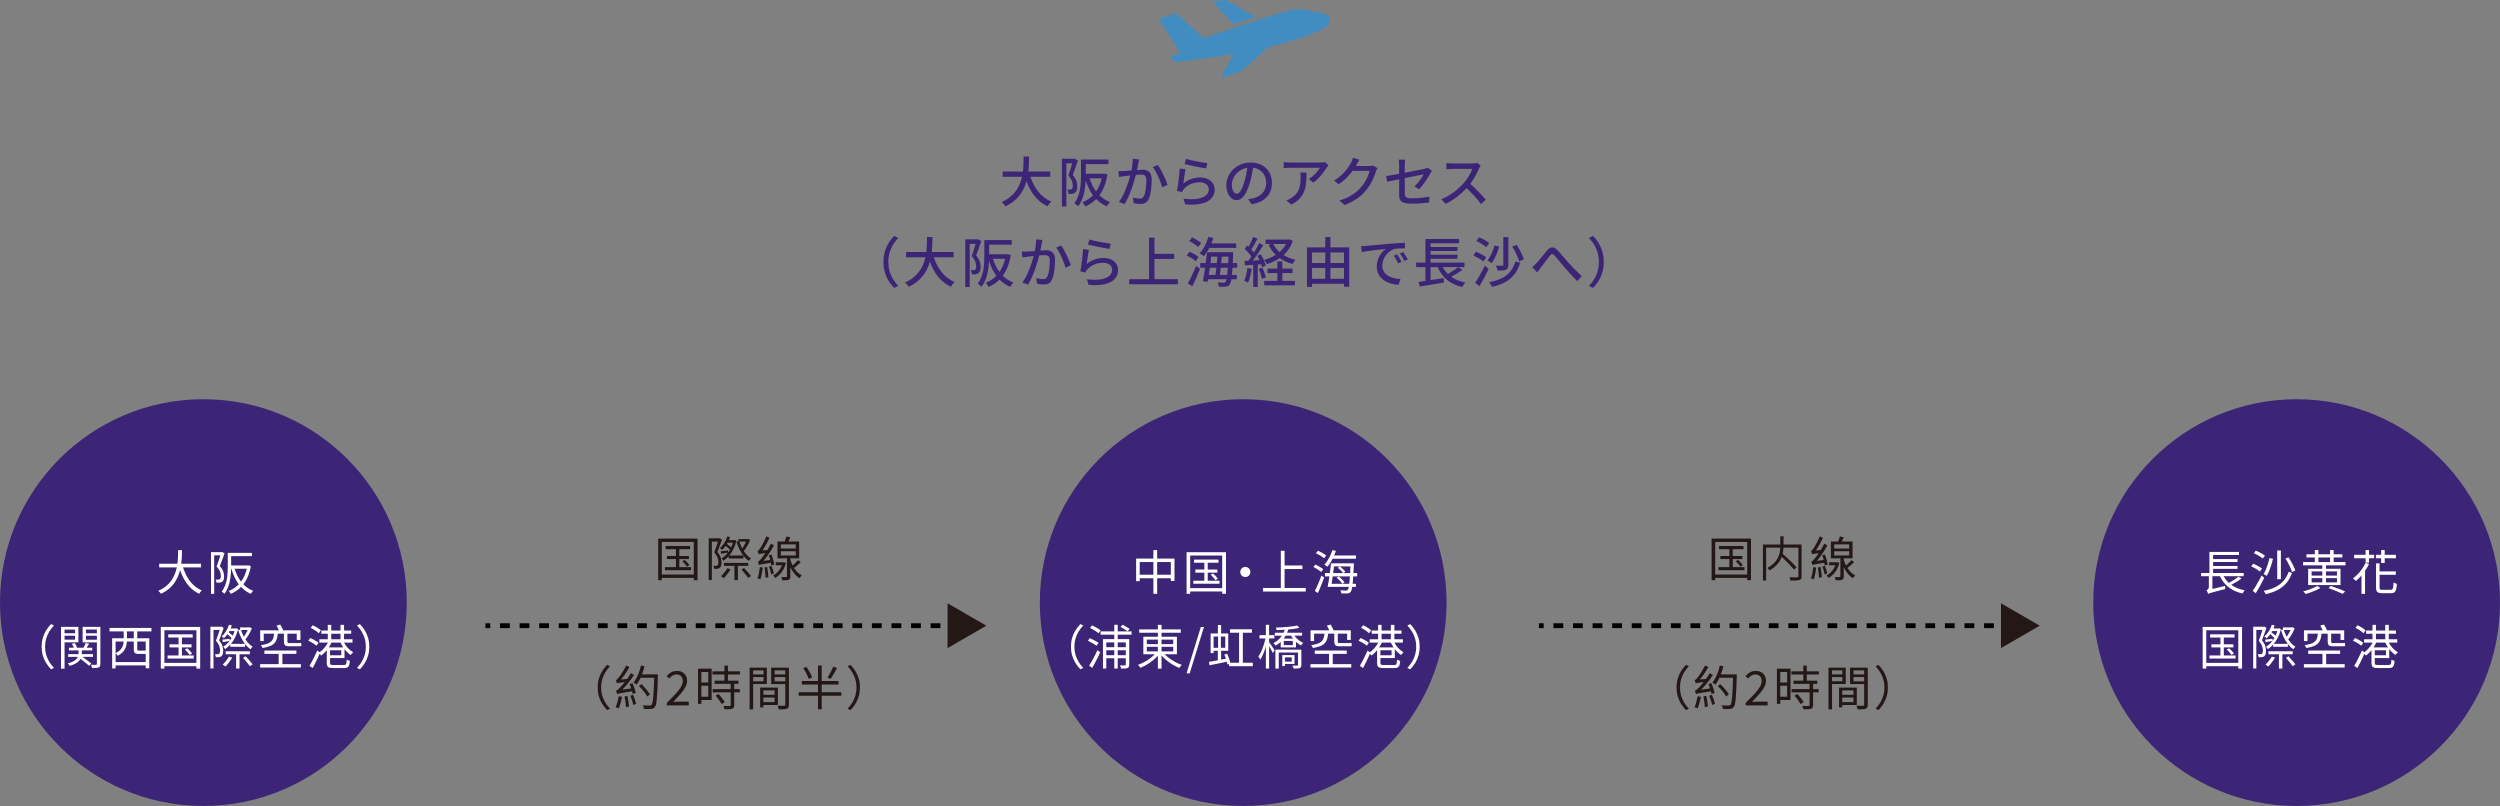
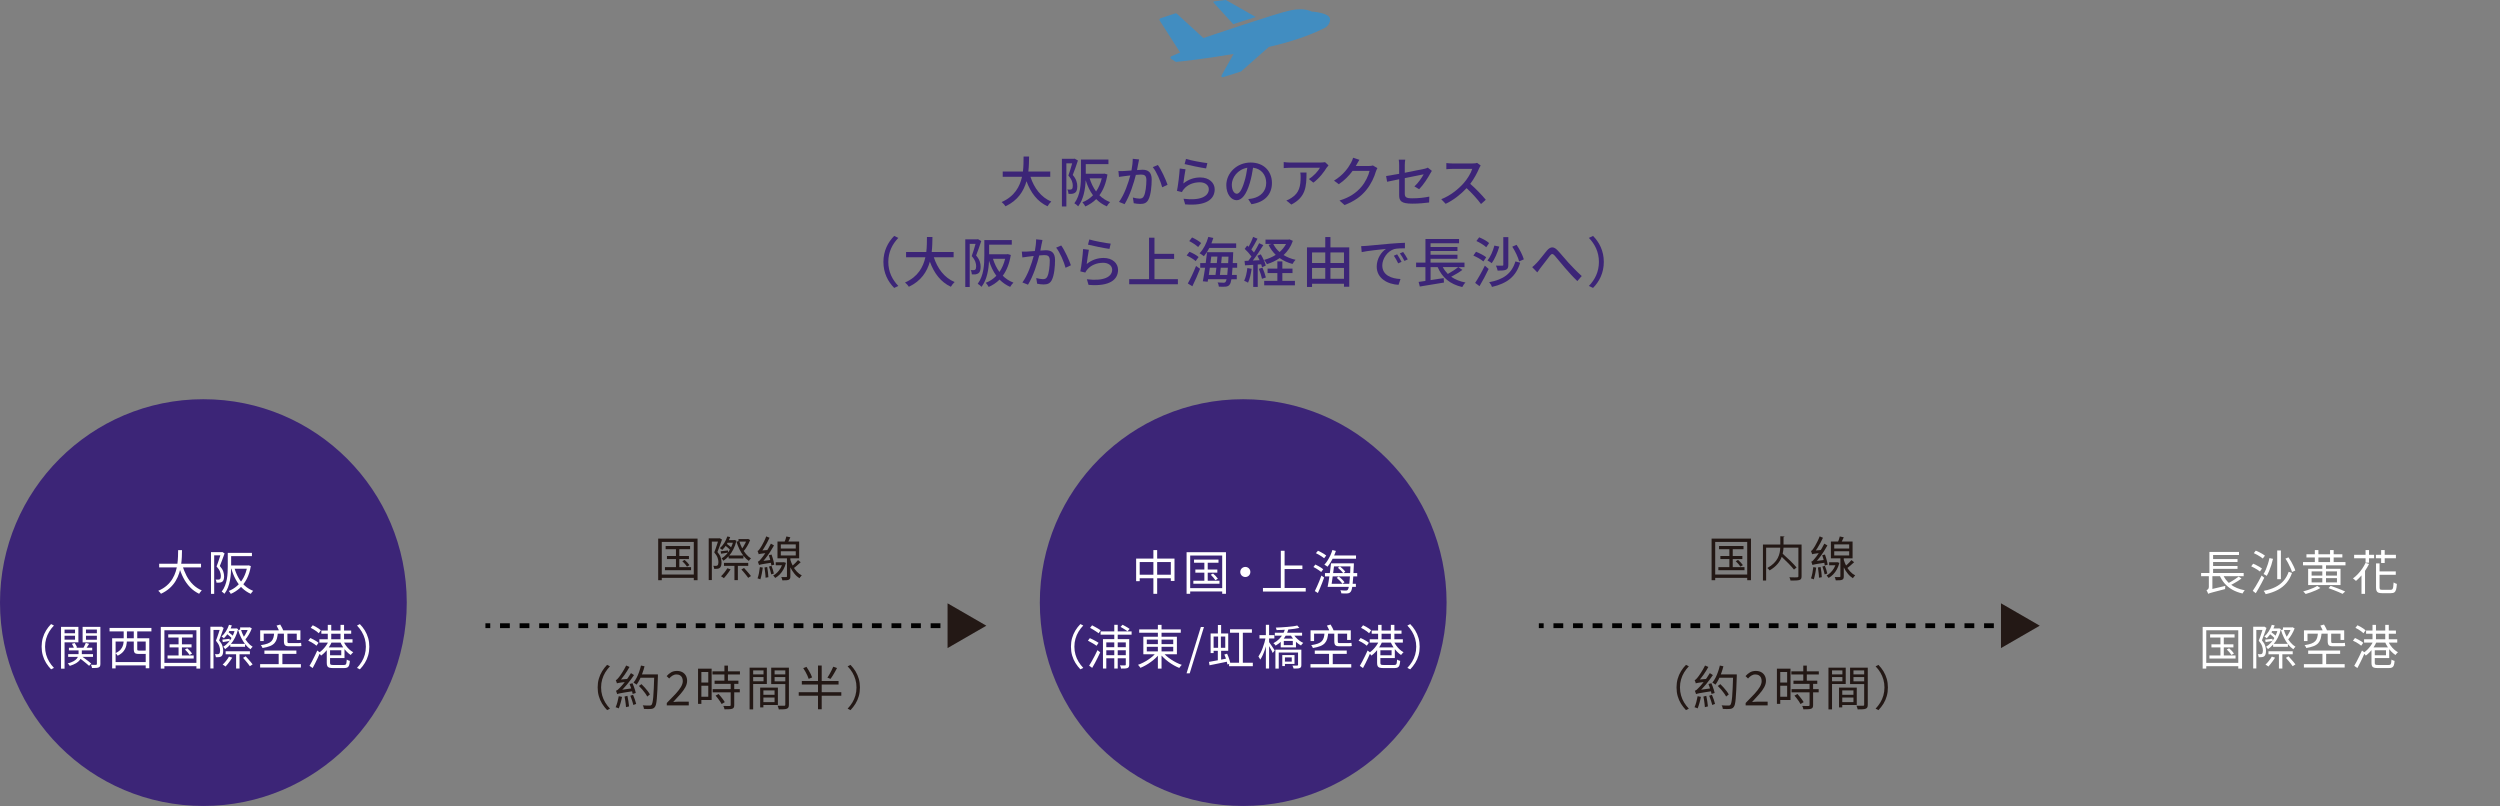
<svg xmlns="http://www.w3.org/2000/svg" id="_レイヤー_2" data-name="レイヤー 2" viewBox="0 0 735.7 237.18">
  <rect x="0" y="0" width="735.7" height="237.18" fill="#808080" stroke="none" />
  <defs>
    <style>
      .cls-1 {
        fill: #fff;
      }

      .cls-2, .cls-3 {
        fill: none;
        stroke: #000;
        stroke-miterlimit: 10;
        stroke-width: 1.42px;
      }

      .cls-4 {
        fill: #231815;
      }

      .cls-5 {
        fill: #3c2577;
      }

      .cls-3 {
        stroke-dasharray: 0 0 2.88 2.88;
      }

      .cls-6 {
        fill: #418dc1;
      }
    </style>
  </defs>
  <g id="_レイヤー_3" data-name="レイヤー 3">
    <circle class="cls-5" cx="59.85" cy="177.33" r="59.85" />
    <g>
      <path class="cls-5" d="M303.24,52.02c1.09,3.33,3.11,6.03,6.13,7.3-.37,.32-.87,.94-1.11,1.39-2.99-1.39-4.93-3.99-6.18-7.38-.82,2.9-2.54,5.67-6.18,7.38-.24-.4-.72-.93-1.14-1.25,3.81-1.67,5.36-4.55,6-7.44h-5.68v-1.54h5.95c.19-1.6,.18-3.14,.19-4.42h1.62c-.02,1.3-.03,2.83-.22,4.42h6.45v1.54h-5.84Z" />
      <path class="cls-5" d="M317.21,47.23c-.45,1.35-1.01,3.01-1.52,4.26,1.09,1.27,1.33,2.37,1.33,3.33s-.19,1.58-.66,1.9c-.24,.16-.54,.27-.86,.32-.3,.03-.69,.03-1.06,.02-.02-.37-.13-.93-.35-1.28,.34,.03,.61,.03,.82,.02,.19,0,.35-.05,.5-.14,.22-.16,.29-.54,.29-1.01,0-.8-.26-1.84-1.3-2.99,.4-1.07,.82-2.5,1.12-3.59h-1.71v12.68h-1.31v-14.02h3.52l.22-.05,.98,.56Zm8.69,4.1c-.42,2.59-1.23,4.59-2.37,6.13,.88,.87,1.92,1.55,3.14,2.02-.3,.29-.77,.86-.96,1.25-1.22-.53-2.24-1.25-3.12-2.14-.93,.93-2,1.63-3.2,2.16-.18-.35-.58-.93-.86-1.22,1.17-.45,2.22-1.14,3.12-2.06-.93-1.25-1.63-2.74-2.16-4.42-.11,2.53-.59,5.59-2.21,7.67-.21-.26-.82-.74-1.12-.9,1.81-2.38,1.95-5.78,1.95-8.28v-4.59h8.08v1.36h-6.67v2.82h5.2l.27-.05,.91,.26Zm-5.25,1.14c.45,1.44,1.07,2.75,1.9,3.87,.75-1.07,1.31-2.37,1.68-3.87h-3.58Z" />
      <path class="cls-5" d="M334.98,48.03c-.1,.5-.24,1.27-.38,2.02,.66-.06,1.23-.1,1.6-.1,1.55,0,2.72,.62,2.72,2.87,0,1.89-.24,4.46-.91,5.81-.51,1.11-1.34,1.39-2.47,1.39-.61,0-1.38-.1-1.9-.22l-.26-1.67c.64,.19,1.52,.32,1.95,.32,.58,0,1.02-.14,1.31-.77,.48-.99,.72-3.03,.72-4.69,0-1.38-.62-1.62-1.63-1.62-.34,0-.87,.03-1.47,.1-.59,2.35-1.73,6.05-3.31,8.61l-1.65-.66c1.6-2.16,2.75-5.62,3.33-7.79-.74,.08-1.39,.16-1.76,.21-.4,.05-1.14,.14-1.58,.22l-.16-1.73c.54,.03,1.01,.02,1.55,0,.51-.02,1.38-.08,2.29-.16,.22-1.18,.38-2.4,.37-3.44l1.87,.19c-.08,.34-.16,.75-.22,1.1Zm8.61,6.34l-1.58,.74c-.45-1.7-1.65-4.56-2.77-5.92l1.49-.64c.99,1.33,2.35,4.32,2.86,5.83Z" />
      <path class="cls-5" d="M348.23,54c1.49-1.22,3.19-1.78,4.99-1.78,2.61,0,4.24,1.59,4.24,3.49,0,2.88-2.43,4.96-8.69,4.43l-.48-1.65c4.95,.62,7.44-.71,7.44-2.82,0-1.18-1.1-2.03-2.64-2.03-1.97,0-3.67,.75-4.72,2.03-.27,.3-.42,.58-.54,.85l-1.47-.35c.32-1.51,.71-4.77,.82-6.58l1.7,.22c-.22,1.01-.5,3.2-.64,4.18Zm7.07-5.99l-.37,1.55c-1.57-.21-5.09-.95-6.32-1.27l.4-1.52c1.44,.45,4.88,1.09,6.29,1.23Z" />
      <path class="cls-5" d="M368.27,60.08l-.94-1.5c.54-.05,1.02-.13,1.42-.22,2.05-.46,3.87-1.97,3.87-4.54,0-2.32-1.41-4.16-3.87-4.47-.22,1.44-.5,2.99-.96,4.5-.96,3.27-2.29,5.07-3.87,5.07s-3.04-1.76-3.04-4.43c0-3.59,3.14-6.66,7.15-6.66s6.28,2.69,6.28,6.03-2.14,5.67-6.04,6.23Zm-4.3-3.07c.72,0,1.47-1.04,2.21-3.51,.4-1.27,.69-2.72,.88-4.13-2.88,.46-4.56,2.96-4.56,4.95,0,1.84,.78,2.69,1.47,2.69Z" />
      <path class="cls-5" d="M390.41,49.33c-.69,1.17-2.21,3.2-3.92,4.42l-1.33-1.07c1.41-.82,2.8-2.4,3.27-3.31h-8.77c-.64,0-1.2,.05-1.89,.1v-1.78c.59,.08,1.25,.14,1.89,.14h8.95c.35,0,1.07-.05,1.33-.11l1.01,.95c-.14,.18-.4,.48-.53,.67Zm-10.39,10.87l-1.47-1.2c.46-.16,1.03-.42,1.54-.79,2.29-1.47,2.66-3.49,2.66-6.15,0-.43-.02-.82-.1-1.28h1.83c0,4.18-.24,7.25-4.45,9.41Z" />
      <path class="cls-5" d="M399.21,48.45c-.06,.13-.14,.27-.22,.4h3.84c.45,0,.9-.05,1.2-.16l1.31,.8c-.16,.26-.34,.66-.45,.98-.43,1.54-1.38,3.68-2.82,5.44-1.47,1.82-3.41,3.28-6.4,4.43l-1.49-1.33c3.09-.93,4.99-2.34,6.42-4,1.18-1.36,2.15-3.38,2.43-4.72h-4.99c-1.02,1.38-2.38,2.8-4.06,3.92l-1.41-1.05c2.79-1.67,4.27-3.89,5.03-5.3,.19-.32,.46-.98,.59-1.44l1.86,.61c-.32,.48-.66,1.1-.83,1.42Z" />
      <path class="cls-5" d="M411.74,52.75c-1.54,.3-2.88,.59-3.54,.74l-.3-1.68c.74-.1,2.19-.35,3.84-.66v-2.53c0-.51-.03-1.15-.11-1.63h1.9c-.08,.48-.13,1.14-.13,1.63v2.22c2.54-.5,5.11-1.01,5.79-1.17,.4-.1,.74-.19,.98-.34l1.2,.95c-.13,.19-.32,.5-.45,.74-.72,1.33-2.07,3.42-3.3,4.66l-1.39-.81c1.14-1.04,2.26-2.67,2.72-3.57-.37,.08-2.96,.59-5.55,1.12v4.53c0,1.06,.35,1.41,2.19,1.41s3.42-.18,5.03-.5l-.06,1.73c-1.39,.19-3.12,.34-4.99,.34-3.28,0-3.83-.83-3.83-2.54v-4.62Z" />
      <path class="cls-5" d="M435.28,49.54c-.56,1.31-1.5,3.12-2.62,4.56,1.65,1.41,3.58,3.47,4.58,4.69l-1.41,1.25c-1.06-1.44-2.66-3.2-4.24-4.67-1.71,1.82-3.87,3.54-6.16,4.61l-1.3-1.36c2.59-.99,4.99-2.91,6.58-4.69,1.09-1.22,2.16-2.98,2.54-4.23h-5.88c-.62,0-1.49,.08-1.74,.1v-1.81c.32,.05,1.25,.11,1.74,.11h5.94c.59,0,1.12-.06,1.39-.16l1.04,.77c-.11,.16-.35,.56-.46,.83Z" />
      <path class="cls-5" d="M263.14,69.43l1.22,.58c-1.75,1.82-2.95,4.13-2.95,7.07s1.2,5.25,2.95,7.07l-1.22,.58c-1.82-1.84-3.17-4.4-3.17-7.65s1.35-5.81,3.17-7.65Z" />
      <path class="cls-5" d="M274.8,75.7c1.09,3.33,3.11,6.04,6.13,7.3-.37,.32-.87,.95-1.11,1.39-2.99-1.39-4.93-3.98-6.18-7.38-.82,2.9-2.54,5.67-6.18,7.38-.24-.4-.72-.93-1.14-1.25,3.81-1.66,5.36-4.54,6-7.44h-5.68v-1.54h5.95c.19-1.6,.18-3.14,.19-4.42h1.62c-.02,1.29-.03,2.83-.22,4.42h6.45v1.54h-5.84Z" />
      <path class="cls-5" d="M288.77,70.92c-.45,1.34-1.01,3.01-1.52,4.26,1.09,1.26,1.33,2.37,1.33,3.33s-.19,1.59-.66,1.91c-.24,.16-.54,.27-.86,.32-.3,.03-.69,.03-1.06,.02-.02-.37-.13-.93-.35-1.28,.34,.03,.61,.03,.82,.02,.19,0,.35-.05,.5-.14,.22-.16,.29-.54,.29-1.01,0-.8-.26-1.84-1.3-2.99,.4-1.07,.82-2.5,1.12-3.59h-1.71v12.68h-1.31v-14.02h3.52l.22-.05,.98,.56Zm8.69,4.1c-.42,2.59-1.23,4.59-2.37,6.13,.88,.86,1.92,1.55,3.14,2.02-.3,.29-.77,.87-.96,1.25-1.22-.53-2.24-1.25-3.12-2.14-.93,.93-2,1.63-3.2,2.16-.18-.35-.58-.93-.86-1.22,1.17-.45,2.22-1.14,3.12-2.06-.93-1.25-1.63-2.74-2.16-4.42-.11,2.53-.59,5.59-2.21,7.67-.21-.26-.82-.74-1.12-.9,1.81-2.38,1.95-5.78,1.95-8.28v-4.59h8.08v1.36h-6.67v2.82h5.2l.27-.05,.91,.26Zm-5.25,1.14c.45,1.44,1.07,2.75,1.9,3.87,.75-1.07,1.31-2.37,1.68-3.87h-3.58Z" />
      <path class="cls-5" d="M306.54,71.72c-.1,.5-.24,1.26-.38,2.02,.66-.06,1.23-.1,1.6-.1,1.55,0,2.72,.62,2.72,2.87,0,1.89-.24,4.46-.91,5.81-.51,1.1-1.34,1.39-2.46,1.39-.61,0-1.38-.1-1.9-.22l-.26-1.66c.64,.19,1.52,.32,1.95,.32,.58,0,1.02-.14,1.31-.77,.48-.99,.72-3.03,.72-4.69,0-1.38-.62-1.62-1.63-1.62-.34,0-.86,.03-1.47,.1-.59,2.35-1.73,6.05-3.31,8.61l-1.65-.66c1.6-2.16,2.75-5.62,3.33-7.79-.74,.08-1.39,.16-1.76,.21-.4,.05-1.14,.14-1.58,.22l-.16-1.73c.54,.03,1.01,.02,1.55,0,.51-.02,1.38-.08,2.29-.16,.22-1.19,.38-2.4,.37-3.44l1.87,.19c-.08,.34-.16,.75-.22,1.11Zm8.61,6.34l-1.58,.74c-.45-1.7-1.65-4.56-2.77-5.92l1.49-.64c.99,1.33,2.35,4.32,2.86,5.83Z" />
      <path class="cls-5" d="M319.79,77.69c1.49-1.21,3.19-1.78,4.99-1.78,2.61,0,4.24,1.58,4.24,3.49,0,2.88-2.43,4.96-8.69,4.43l-.48-1.65c4.95,.62,7.44-.7,7.44-2.82,0-1.18-1.1-2.03-2.64-2.03-1.97,0-3.67,.75-4.72,2.03-.27,.3-.42,.58-.54,.85l-1.47-.35c.32-1.5,.71-4.77,.82-6.58l1.7,.22c-.22,1.01-.5,3.2-.64,4.18Zm7.07-5.99l-.37,1.55c-1.57-.21-5.09-.94-6.32-1.26l.4-1.52c1.44,.45,4.88,1.09,6.29,1.23Z" />
      <path class="cls-5" d="M346.63,82.15v1.5h-14.33v-1.5h5.84v-12.2h1.6v4.75h5.78v1.49h-5.78v5.96h6.88Z" />
      <path class="cls-5" d="M351.85,76.84c-.54-.53-1.7-1.23-2.64-1.66l.83-1.09c.93,.38,2.11,1.02,2.69,1.55l-.88,1.2Zm-2.3,6.58c.71-1.26,1.7-3.31,2.42-5.15l1.18,.83c-.66,1.7-1.5,3.62-2.26,5.14l-1.34-.82Zm3.03-10.71c-.53-.54-1.68-1.3-2.61-1.76l.83-1.07c.93,.42,2.11,1.09,2.67,1.65l-.9,1.19Zm3.3,.27c-.48,.93-1.04,1.76-1.6,2.42-.29-.26-.91-.67-1.27-.87,1.14-1.15,2.07-2.96,2.58-4.82l1.47,.32c-.16,.54-.35,1.07-.56,1.6h7.28v1.34h-7.91Zm6.82,5.81c-.05,.83-.1,1.52-.16,2.11h1.42v1.28h-1.58c-.14,.83-.3,1.3-.51,1.55-.32,.45-.67,.56-1.17,.62-.46,.06-1.25,.05-2.02,0-.02-.35-.16-.9-.37-1.23,.77,.06,1.44,.08,1.76,.08,.26,0,.43-.05,.58-.24,.11-.13,.21-.38,.3-.79h-5.43l-.13,.74-1.42-.13c.21-1.07,.45-2.5,.67-4h-1.44v-1.36h1.62c.16-1.12,.29-2.22,.38-3.2h7.71s-.02,.48-.03,.66c-.03,.95-.08,1.79-.11,2.54h1.3v1.36h-1.38Zm-6.67,0c-.1,.74-.21,1.44-.3,2.11h1.97c.08-.62,.16-1.36,.26-2.11h-1.92Zm.42-3.27c-.08,.62-.16,1.27-.24,1.9h1.87c.06-.66,.13-1.29,.18-1.9h-1.81Zm4.71,5.38c.06-.56,.13-1.27,.18-2.11h-2.1c-.08,.77-.16,1.49-.24,2.11h2.16Zm.26-3.47c.03-.58,.06-1.22,.1-1.9h-1.97c-.05,.61-.11,1.27-.18,1.9h2.05Z" />
      <path class="cls-5" d="M368.34,79.11c-.21,1.5-.58,3.06-1.07,4.08-.24-.18-.83-.45-1.14-.56,.48-.96,.78-2.37,.94-3.75l1.26,.22Zm1.79-1.25v6.58h-1.33v-6.5c-.88,.05-1.7,.1-2.42,.14l-.13-1.31,1.12-.03c.29-.38,.61-.82,.91-1.26-.5-.72-1.28-1.59-1.99-2.24l.72-.98c.14,.11,.29,.24,.43,.37,.5-.88,1.03-2.03,1.31-2.9l1.31,.51c-.56,1.07-1.23,2.3-1.81,3.19,.29,.3,.56,.61,.77,.88,.58-.94,1.12-1.92,1.52-2.74l1.23,.56c-.9,1.46-2.05,3.2-3.09,4.54,.64-.02,1.31-.05,2-.1-.21-.45-.43-.9-.66-1.3l1.01-.42c.64,1.04,1.26,2.42,1.46,3.31l-1.09,.48c-.05-.26-.14-.54-.26-.86l-1.04,.06Zm1.38,.9c.4,.91,.83,2.11,1.01,2.9l-1.14,.38c-.16-.79-.54-2-.94-2.93l1.07-.35Zm8.95-7.88c-.59,1.73-1.54,3.09-2.72,4.18,1.01,.62,2.19,1.11,3.52,1.39-.3,.3-.72,.87-.9,1.23-1.43-.38-2.69-.96-3.78-1.73-1.12,.77-2.38,1.36-3.75,1.79-.18-.38-.54-.94-.83-1.25,1.22-.34,2.4-.83,3.42-1.49-.86-.83-1.57-1.81-2.1-2.93l.88-.29h-1.79v-1.28h6.77l.29-.06,.98,.43Zm-3.09,11.77h3.7v1.31h-9.04v-1.31h3.87v-2.3h-2.88v-1.31h2.88v-2.11h1.47v2.11h2.99v1.31h-2.99v2.3Zm-2.66-10.85c.45,.9,1.06,1.7,1.84,2.38,.77-.69,1.42-1.47,1.91-2.38h-3.75Z" />
      <path class="cls-5" d="M397.06,72.79v11.59h-1.55v-.88h-9.4v.95h-1.49v-11.65h5.38v-3.04h1.52v3.04h5.54Zm-10.95,1.5v3.11h3.89v-3.11h-3.89Zm0,7.75h3.89v-3.19h-3.89v3.19Zm5.41-7.75v3.11h3.99v-3.11h-3.99Zm3.99,7.75v-3.19h-3.99v3.19h3.99Z" />
      <path class="cls-5" d="M402.06,72.36c1.17-.11,4.02-.38,6.96-.64,1.71-.14,3.31-.24,4.42-.27v1.62c-.9,0-2.29,.02-3.12,.22-2.13,.64-3.54,2.93-3.54,4.82,0,2.91,2.72,3.89,5.36,4l-.58,1.71c-3.14-.16-6.42-1.84-6.42-5.36,0-2.42,1.42-4.35,2.72-5.2-1.62,.16-5.35,.54-7.14,.93l-.16-1.75c.61-.02,1.17-.05,1.49-.08Zm10.39,4.69l-.99,.45c-.38-.82-.8-1.55-1.28-2.24l.96-.42c.38,.56,.98,1.54,1.31,2.21Zm1.83-.72l-.98,.46c-.42-.82-.83-1.52-1.34-2.21l.96-.43c.38,.54,1.01,1.51,1.36,2.18Z" />
      <path class="cls-5" d="M430.36,79.42c-.99,.74-2.24,1.47-3.31,2.02,1.14,.8,2.54,1.38,4.21,1.7-.34,.3-.75,.93-.94,1.33-3.62-.83-5.91-2.79-7.25-5.86h-2.08v3.82l3.86-.59,.08,1.31c-2.51,.43-5.2,.87-7.11,1.17l-.35-1.36c.58-.08,1.27-.18,2-.29v-4.06h-2.74v-1.33h2.75v-6.95h9.89v1.25h-8.39v1.1h7.92v1.19h-7.92v1.1h7.92v1.19h-7.92v1.12h9.99v1.33h-1.81l1.2,.82Zm-5.78-.82c.4,.75,.9,1.42,1.49,2.02,1.06-.59,2.27-1.36,3.06-2.02h-4.55Z" />
      <path class="cls-5" d="M434.37,74.09c1.03,.4,2.34,1.09,2.99,1.62l-.83,1.23c-.62-.56-1.91-1.3-2.95-1.73l.78-1.12Zm2.59,4.08l1.12,.98c-.78,1.67-1.79,3.57-2.69,5.06l-1.28-.96c.82-1.23,1.97-3.25,2.85-5.07Zm-1.67-8.34c1.01,.42,2.31,1.12,2.93,1.7l-.85,1.22c-.62-.58-1.87-1.36-2.9-1.82l.82-1.09Zm5.92,2.75c-.54,1.81-1.36,3.68-2.22,4.87-.27-.24-.88-.61-1.25-.79,.86-1.07,1.6-2.77,2.03-4.39l1.44,.3Zm6.15,4.72c-1.2,4.03-3.75,6.08-8.31,7.14-.13-.45-.48-1.03-.82-1.39,4.24-.79,6.63-2.54,7.73-6.12l1.39,.37Zm-3.49-7.52v8.16c0,.78-.16,1.18-.69,1.44-.51,.22-1.31,.27-2.46,.26-.06-.42-.29-1.06-.5-1.47,.83,.03,1.62,.03,1.87,.02,.22,0,.3-.06,.3-.27v-8.13h1.47Zm2.43,2.27c.91,1.31,1.79,3.07,2.13,4.27l-1.38,.61c-.29-1.18-1.14-2.99-2.02-4.34l1.26-.54Z" />
      <path class="cls-5" d="M452.14,77.46c.82-.82,2.1-2.56,3.07-3.71,1.01-1.17,1.94-1.29,3.04-.19,1.01,1.01,2.26,2.62,3.25,3.68,.99,1.09,2.5,2.67,3.97,3.99l-1.3,1.49c-1.18-1.12-2.61-2.71-3.67-3.94-1.03-1.17-2.22-2.71-2.98-3.55-.62-.69-.93-.58-1.44,.05-.71,.88-1.94,2.58-2.71,3.52-.34,.48-.71,.99-.98,1.36l-1.5-1.55c.43-.32,.78-.67,1.23-1.14Z" />
      <path class="cls-5" d="M468.8,84.73l-1.22-.58c1.75-1.82,2.95-4.13,2.95-7.07s-1.2-5.25-2.95-7.07l1.22-.58c1.83,1.84,3.17,4.4,3.17,7.65s-1.34,5.81-3.17,7.65Z" />
    </g>
    <g>
      <path class="cls-6" d="M389.72,8.28c-4.5,2.25-9.99,4.08-16.32,5.53l-8.14,7.18s-.08,.06-.13,.07l-5.25,1.66c-.3,.1-.56-.23-.41-.5l3.55-6.34c-8.6,1.48-15.72,2.22-16.82,2.33-.1,0-.19-.01-.27-.06l-1.29-.81c-.3-.19-.27-.64,.06-.78l2.6-1.11-6.02-9.39c-.16-.25-.04-.59,.24-.68l4.35-1.44c.16-.05,.33-.02,.45,.1l7.83,7.16s21.69-7.39,25.77-8.19c4.08-.8,6.08,.39,6.08,.39,0,0,5.2,.32,5.39,2.16,.19,1.83-1.68,2.74-1.68,2.74Z" />
      <path class="cls-6" d="M369.54,5c-2.21,.7-4.51,1.43-6.63,2.11l-5.77-6.34c-.12-.13-.04-.34,.14-.36L360.68,0s.09,0,.13,.03l8.72,4.97Z" />
    </g>
    <g>
      <path class="cls-1" d="M52.43,161.89h1.13c0,.61-.02,1.28-.05,2.02-.03,.74-.11,1.51-.22,2.31-.11,.8-.3,1.6-.55,2.41s-.61,1.59-1.06,2.34c-.45,.75-1.03,1.45-1.73,2.09-.7,.64-1.56,1.2-2.58,1.67-.08-.14-.2-.29-.36-.46s-.3-.3-.44-.41c.99-.43,1.82-.94,2.5-1.54,.68-.6,1.23-1.25,1.66-1.96,.43-.71,.76-1.44,.99-2.2,.23-.76,.4-1.51,.49-2.26,.09-.75,.15-1.47,.17-2.15s.04-1.3,.04-1.86Zm-5.59,4h12.32v1.08h-12.32v-1.08Zm6.82,.43c.32,1.13,.74,2.18,1.25,3.16,.52,.98,1.15,1.83,1.9,2.56,.75,.73,1.61,1.3,2.57,1.71-.08,.07-.17,.17-.27,.29-.1,.12-.19,.24-.29,.36-.09,.12-.17,.23-.22,.34-1.01-.49-1.9-1.12-2.67-1.92-.77-.79-1.43-1.72-1.97-2.77-.54-1.05-.99-2.21-1.34-3.46l1.04-.25Z" />
      <path class="cls-1" d="M62.09,162.48h3.29v.95h-2.35v11.33h-.94v-12.28Zm2.98,0h.18l.15-.04,.69,.41c-.14,.38-.29,.79-.44,1.22-.15,.43-.31,.86-.48,1.29s-.32,.82-.48,1.2c.51,.58,.85,1.12,1.01,1.62s.25,.97,.25,1.41c0,.37-.04,.7-.13,.98-.09,.28-.23,.49-.43,.63-.09,.07-.2,.12-.33,.16s-.26,.07-.4,.09c-.29,.03-.6,.04-.94,.03,0-.13-.04-.29-.08-.46-.04-.18-.11-.33-.19-.46,.16,0,.31,.01,.45,.01h.36c.19,0,.34-.05,.45-.13,.11-.08,.19-.21,.23-.38s.06-.36,.06-.57c0-.39-.09-.82-.26-1.28-.17-.46-.51-.97-1.01-1.52,.13-.32,.26-.66,.38-1.01s.25-.71,.36-1.06c.12-.35,.22-.68,.32-1,.1-.32,.18-.59,.26-.83v-.29Zm1.96,.21h.99v4.03c0,.6-.02,1.24-.07,1.93-.05,.69-.14,1.4-.27,2.12-.13,.72-.33,1.43-.59,2.11s-.61,1.3-1.04,1.86c-.06-.06-.13-.13-.23-.21-.1-.08-.2-.17-.3-.25-.1-.08-.2-.14-.28-.18,.41-.54,.74-1.12,.98-1.75,.24-.62,.42-1.26,.54-1.92,.12-.65,.19-1.3,.22-1.93,.03-.63,.05-1.23,.05-1.79v-4.03Zm5.75,3.72h.2l.18-.04,.66,.21c-.25,1.48-.66,2.76-1.22,3.82-.56,1.06-1.24,1.95-2.03,2.67-.79,.71-1.68,1.28-2.66,1.7-.04-.09-.09-.19-.16-.29s-.14-.21-.22-.31c-.08-.11-.16-.19-.23-.26,.9-.34,1.72-.84,2.46-1.49,.75-.65,1.38-1.46,1.9-2.42,.52-.97,.9-2.09,1.12-3.38v-.2Zm-5.32-3.72h6.68v.97h-6.68v-.97Zm.03,3.72h5.53v.95h-5.53v-.95Zm1.47,.63c.29,1.06,.69,2.05,1.2,2.95,.51,.9,1.12,1.68,1.85,2.34,.72,.66,1.56,1.17,2.5,1.55-.07,.06-.16,.15-.25,.25-.09,.1-.18,.21-.25,.32-.07,.11-.14,.21-.2,.31-.97-.43-1.83-1.01-2.57-1.73-.74-.72-1.38-1.57-1.9-2.55-.52-.97-.95-2.05-1.27-3.21l.9-.22Z" />
      <path class="cls-1" d="M12.25,190.31c0-.91,.11-1.77,.34-2.56,.23-.79,.55-1.53,.97-2.22,.42-.69,.91-1.31,1.47-1.88l.84,.43c-.53,.55-.99,1.15-1.39,1.8-.39,.65-.69,1.34-.9,2.07s-.32,1.52-.32,2.36,.11,1.62,.32,2.35,.51,1.43,.9,2.07c.39,.64,.85,1.25,1.39,1.81l-.84,.43c-.56-.58-1.05-1.21-1.47-1.89-.42-.68-.74-1.42-.97-2.22-.23-.8-.34-1.65-.34-2.56Z" />
      <path class="cls-1" d="M17.96,184.48h1.04v12.29h-1.04v-12.29Zm.53,1.88h3.93v.73h-3.93v-.73Zm.1-1.88h4.48v4.54h-4.48v-.77h3.49v-2.98h-3.49v-.78Zm4.52,6.47h.97v1.37c0,.3-.04,.61-.12,.94s-.24,.65-.48,.97c-.24,.32-.59,.63-1.06,.92-.47,.29-1.1,.56-1.88,.81-.07-.11-.16-.24-.27-.38-.12-.14-.23-.25-.34-.34,.72-.2,1.29-.42,1.72-.66,.43-.24,.75-.5,.96-.77,.21-.27,.35-.54,.41-.8,.07-.26,.1-.5,.1-.73v-1.34Zm-3.05,1.55h7.31v.8h-7.31v-.8Zm.22-1.88h6.86v.78h-6.86v-.78Zm.88-1.16l.81-.24c.14,.2,.28,.42,.41,.66,.14,.24,.24,.45,.3,.62l-.87,.29c-.07-.19-.16-.4-.28-.65s-.25-.47-.38-.68Zm2.03,4.06l.59-.57c.34,.23,.7,.49,1.08,.77,.38,.28,.75,.56,1.11,.83s.64,.52,.87,.72l-.62,.67c-.22-.21-.51-.45-.85-.73-.35-.29-.71-.58-1.09-.88s-.74-.57-1.08-.81Zm5.81-9.04v.78h-3.7v3h3.7v.78h-4.69v-4.56h4.69Zm-3.75,4.7l.97,.29c-.19,.3-.37,.59-.56,.88-.19,.29-.36,.54-.52,.76l-.7-.27c.14-.23,.29-.51,.44-.83s.28-.6,.37-.83Zm-.32-2.83h3.96v.73h-3.96v-.73Zm3.57-1.88h1.04v10.91c0,.29-.04,.51-.11,.67-.08,.15-.21,.27-.41,.36-.19,.08-.44,.14-.76,.15s-.71,.03-1.18,.03c-.02-.14-.06-.3-.12-.48-.06-.18-.13-.34-.2-.47,.33,0,.63,.01,.92,.01h.57c.09,0,.16-.03,.2-.07,.04-.04,.06-.1,.06-.2v-10.91Z" />
      <path class="cls-1" d="M32.24,184.78h12.32v1.02h-12.32v-1.02Zm.76,3.05h10.93v8.82h-1.05v-7.85h-8.86v7.9h-1.02v-8.86Zm.6,7.01h9.73v.98h-9.73v-.98Zm2.8-9.45h.95v3c0,.53-.07,1.08-.2,1.64-.13,.56-.39,1.09-.78,1.6s-.97,.95-1.74,1.34c-.04-.07-.09-.16-.17-.26-.07-.1-.15-.2-.24-.29s-.16-.17-.22-.22c.71-.34,1.23-.72,1.57-1.14,.34-.42,.56-.87,.67-1.32,.11-.46,.16-.92,.16-1.37v-2.97Zm2.97-.01h1.02v5.63c0,.19,.03,.31,.08,.36,.06,.05,.21,.08,.45,.08h1.68c.12,0,.21,0,.25-.01,.05,0,.07-.03,.08-.06,.11,.07,.25,.15,.43,.22s.34,.12,.5,.16c-.07,.25-.18,.43-.36,.53s-.44,.15-.8,.15h-1.9c-.37,0-.66-.04-.87-.12-.21-.08-.35-.22-.43-.43-.08-.21-.13-.5-.13-.88v-5.63Z" />
      <path class="cls-1" d="M47.32,184.5h11.59v12.25h-1.11v-11.27h-9.42v11.27h-1.06v-12.25Zm.56,10.57h10.43v.98h-10.43v-.98Zm1.43-2.18h7.69v.9h-7.69v-.9Zm.2-6.22h7.2v.94h-7.2v-.94Zm.39,2.94h6.47v.91h-6.47v-.91Zm2.65-2.65h.99v6.41h-.99v-6.41Zm1.86,4.19l.69-.38c.27,.22,.54,.48,.81,.77,.27,.29,.47,.55,.62,.77l-.73,.43c-.14-.22-.34-.49-.6-.79-.26-.3-.52-.57-.78-.81Z" />
      <path class="cls-1" d="M61.91,184.43h3.23v.95h-2.31v11.33h-.92v-12.28Zm2.93,0h.17l.15-.04,.66,.39c-.2,.57-.41,1.18-.65,1.83-.24,.65-.47,1.26-.69,1.83,.49,.59,.82,1.13,.97,1.64s.23,.98,.23,1.41c0,.37-.04,.7-.12,.99-.08,.28-.22,.5-.41,.65-.09,.08-.2,.13-.32,.17-.12,.04-.25,.07-.38,.08-.14,0-.29,.02-.45,.02-.16,0-.32,0-.48,0,0-.12-.04-.27-.08-.44s-.1-.32-.17-.46c.16,0,.3,.02,.43,.02s.25,0,.36,0c.18,0,.32-.05,.42-.13,.1-.07,.18-.2,.22-.38,.05-.18,.07-.38,.07-.59,0-.39-.08-.83-.25-1.3-.17-.48-.5-1-.98-1.57,.13-.32,.26-.65,.38-1,.12-.35,.24-.7,.35-1.04s.22-.67,.32-.98c.1-.31,.18-.59,.24-.82v-.28Zm2.55-.56l.84,.18c-.25,.75-.59,1.45-1,2.11-.42,.66-.86,1.22-1.34,1.68-.07-.07-.17-.17-.32-.28-.15-.11-.28-.2-.38-.25,.49-.42,.92-.93,1.3-1.53,.38-.6,.68-1.24,.9-1.91Zm-1.95,4.35c.31-.03,.64-.06,.99-.1,.35-.04,.74-.08,1.16-.14v.64c-.35,.07-.7,.12-1.03,.17-.33,.05-.67,.11-1,.16l-.13-.74Zm1.96,5.01l.95,.31c-.19,.3-.39,.6-.62,.92s-.45,.62-.69,.91c-.23,.29-.46,.55-.67,.78-.06-.06-.13-.12-.24-.19-.1-.07-.21-.14-.32-.21s-.2-.12-.29-.16c.34-.32,.67-.69,1.01-1.11s.62-.84,.85-1.24Zm1.81-8.29h.15l.15-.04,.56,.21c-.21,.92-.51,1.76-.9,2.52-.38,.76-.82,1.42-1.32,1.98-.5,.56-1.03,1.03-1.6,1.41-.06-.1-.14-.22-.25-.36-.11-.14-.21-.24-.31-.32,.51-.31,1.01-.72,1.48-1.24,.47-.52,.88-1.12,1.23-1.81,.35-.69,.61-1.42,.79-2.19v-.17Zm-2.81,6.71h7.14v.88h-7.14v-.88Zm.25-5.19l.49-.49c.3,.21,.61,.45,.94,.72,.33,.28,.58,.52,.77,.72l-.52,.57c-.17-.21-.41-.47-.74-.76-.32-.29-.64-.55-.94-.77Zm.56-1.51h2.27v.76h-2.27v-.76Zm.56,4.52h4.35v.88h-4.35v-.88Zm1.71,2.56h1.01v4.7h-1.01v-4.7Zm1.4-6.83c.21,.72,.49,1.41,.83,2.07,.34,.66,.74,1.26,1.18,1.79,.45,.53,.93,.95,1.46,1.27-.1,.08-.22,.2-.34,.34s-.22,.28-.29,.4c-.55-.37-1.06-.85-1.52-1.43-.46-.58-.87-1.23-1.23-1.96-.36-.73-.66-1.48-.89-2.27l.8-.21Zm-.21-.57h2.77v.76h-2.77v-.76Zm2.45,0h.2l.18-.04,.6,.34c-.23,.62-.53,1.23-.89,1.84s-.73,1.12-1.13,1.53c-.07-.1-.16-.21-.27-.32-.12-.11-.22-.2-.32-.27,.22-.25,.44-.54,.65-.88s.4-.67,.57-1.03,.3-.69,.41-.99v-.18Zm-1.6,8.97l.78-.46c.23,.24,.48,.51,.73,.81,.26,.29,.5,.58,.74,.85s.42,.52,.57,.72l-.81,.53c-.14-.21-.32-.45-.55-.74-.23-.28-.47-.58-.72-.88-.25-.3-.5-.58-.74-.84Z" />
      <path class="cls-1" d="M76.55,195.44h12v1.01h-12v-1.01Zm.03-9.95h11.83v2.83h-1.08v-1.85h-9.72v2.18h-1.04v-3.16Zm4.1,.73h1.09c-.06,.66-.15,1.24-.29,1.74-.14,.49-.37,.92-.69,1.28-.32,.36-.76,.66-1.33,.89s-1.31,.42-2.21,.57c-.02-.08-.05-.18-.11-.28-.05-.1-.11-.21-.19-.31-.08-.1-.14-.19-.2-.25,.81-.12,1.47-.28,1.97-.46s.88-.42,1.16-.71c.27-.28,.46-.63,.58-1.04,.12-.41,.19-.88,.22-1.43Zm-2.87,5.22h9.41v.98h-9.41v-.98Zm3.57-7.34l1.09-.31c.19,.31,.38,.65,.57,1.03,.19,.38,.33,.7,.43,.96l-1.15,.36c-.08-.27-.22-.6-.4-.99-.18-.39-.36-.74-.54-1.06Zm.63,7.85h1.09v3.98h-1.09v-3.98Zm1.53-5.74h1.04v2.51c0,.2,.03,.33,.09,.41,.06,.08,.19,.12,.38,.12h2.41c.17,0,.37,0,.6-.02,.23-.01,.42-.04,.55-.06,0,.15,.02,.31,.04,.49,.02,.18,.04,.33,.06,.45-.11,.04-.28,.06-.51,.07-.23,0-.46,.01-.69,.01h-2.46c-.39,0-.7-.05-.92-.14-.22-.09-.37-.25-.45-.47-.08-.22-.13-.51-.13-.88v-2.49Z" />
      <path class="cls-1" d="M90.71,188.54l.59-.78c.28,.11,.57,.25,.88,.41,.31,.16,.6,.32,.88,.5,.28,.17,.5,.34,.67,.5l-.6,.85c-.17-.16-.39-.33-.65-.5-.27-.18-.55-.35-.86-.53-.31-.17-.61-.32-.9-.44Zm.38,7.39c.21-.36,.46-.8,.72-1.29,.27-.5,.53-1.03,.8-1.59,.27-.56,.52-1.1,.76-1.62l.83,.63c-.21,.49-.43,.99-.68,1.53-.25,.53-.5,1.05-.76,1.57-.26,.51-.51,.99-.75,1.43l-.92-.64Zm.34-11.17l.6-.76c.28,.12,.57,.27,.88,.44,.31,.17,.59,.35,.86,.53,.27,.18,.48,.35,.65,.51l-.62,.87c-.16-.17-.37-.35-.64-.55-.27-.2-.55-.38-.85-.57-.3-.18-.6-.34-.89-.48Zm5.25,3.96l.9,.31c-.22,.51-.5,1.02-.83,1.51-.33,.49-.69,.94-1.08,1.35-.39,.41-.78,.76-1.18,1.04-.05-.08-.11-.17-.2-.27-.09-.1-.18-.19-.27-.29-.09-.09-.17-.17-.26-.24,.38-.23,.76-.53,1.13-.89,.37-.36,.71-.76,1.02-1.19,.31-.43,.57-.88,.77-1.32Zm-2.7-.59h9.76v.97h-9.76v-.97Zm.59-2.58h8.78v.95h-8.78v-.95Zm1.58,4.97h.98v4.58c0,.24,.06,.4,.18,.48,.12,.07,.4,.11,.83,.11h3.01c.24,0,.42-.04,.54-.11,.12-.08,.2-.23,.25-.46s.08-.57,.11-1.02c.11,.08,.26,.16,.43,.23,.18,.07,.34,.12,.48,.15-.04,.56-.11,.99-.22,1.3-.11,.31-.29,.52-.52,.64-.23,.12-.57,.18-.99,.18h-3.14c-.49,0-.88-.04-1.17-.12-.28-.08-.48-.23-.59-.45-.11-.22-.17-.53-.17-.93v-4.59Zm.31-6.64h1.02v4.89h-1.02v-4.89Zm.15,6.64h4.77v3.14h-4.77v-.84h3.82v-1.46h-3.82v-.84Zm4.44-1.85c.19,.44,.43,.87,.73,1.29,.3,.42,.64,.81,1.02,1.15,.37,.34,.76,.62,1.15,.83-.07,.07-.16,.14-.25,.24-.09,.09-.18,.19-.27,.29-.08,.1-.15,.2-.21,.29-.41-.27-.81-.6-1.2-1-.39-.4-.74-.83-1.06-1.32s-.58-.97-.8-1.48l.88-.31Zm-.84-4.79h1.04v4.93h-1.04v-4.93Z" />
      <path class="cls-1" d="M108.68,190.31c0,.91-.11,1.76-.34,2.56-.23,.8-.55,1.54-.97,2.22-.42,.68-.91,1.31-1.47,1.89l-.84-.43c.53-.56,.99-1.16,1.39-1.81,.39-.64,.69-1.33,.9-2.07s.32-1.52,.32-2.35-.11-1.63-.32-2.36-.51-1.42-.9-2.07c-.39-.65-.85-1.25-1.39-1.8l.84-.43c.56,.57,1.05,1.2,1.47,1.88,.42,.69,.74,1.43,.97,2.22s.34,1.65,.34,2.56Z" />
    </g>
    <circle class="cls-5" cx="365.85" cy="177.33" r="59.85" />
    <g>
      <path class="cls-1" d="M334.35,164.38h11.28v6.58h-1.08v-5.56h-9.16v5.63h-1.05v-6.65Zm.56,4.75h10.28v1.04h-10.28v-1.04Zm4.51-7.25h1.11v12.87h-1.11v-12.87Z" />
      <path class="cls-1" d="M349.19,162.5h11.59v12.25h-1.11v-11.27h-9.42v11.27h-1.06v-12.25Zm.56,10.57h10.43v.98h-10.43v-.98Zm1.43-2.18h7.69v.9h-7.69v-.9Zm.2-6.22h7.2v.94h-7.2v-.94Zm.39,2.94h6.47v.91h-6.47v-.91Zm2.65-2.65h.99v6.41h-.99v-6.41Zm1.86,4.19l.69-.38c.27,.22,.54,.48,.81,.77,.27,.29,.47,.55,.62,.77l-.73,.43c-.14-.22-.34-.49-.6-.79-.26-.3-.52-.57-.78-.81Z" />
      <path class="cls-1" d="M366.47,166.83c.28,0,.53,.07,.76,.2,.22,.13,.4,.31,.53,.53,.13,.22,.2,.48,.2,.76s-.07,.52-.2,.75c-.13,.23-.31,.41-.53,.54-.22,.13-.48,.2-.76,.2s-.52-.07-.75-.2c-.23-.13-.41-.31-.54-.54-.13-.23-.2-.48-.2-.75s.07-.53,.2-.76c.13-.22,.31-.4,.54-.53,.23-.13,.48-.2,.75-.2Z" />
      <path class="cls-1" d="M371.66,173.03h12.59v1.05h-12.59v-1.05Zm5.26-10.95h1.11v11.51h-1.11v-11.51Zm.6,4.33h5.75v1.05h-5.75v-1.05Z" />
      <path class="cls-1" d="M386.51,166.86l.57-.73c.27,.12,.55,.26,.85,.43s.57,.33,.83,.49c.26,.16,.48,.32,.64,.47l-.6,.81c-.17-.15-.38-.31-.64-.49s-.53-.35-.82-.53c-.29-.17-.57-.32-.84-.46Zm.42,7.08c.19-.37,.39-.81,.62-1.32s.46-1.04,.69-1.6c.23-.56,.44-1.11,.62-1.64l.81,.57c-.17,.49-.36,1.01-.57,1.55-.21,.54-.42,1.06-.64,1.58-.21,.52-.42,1-.63,1.43l-.91-.57Zm.32-11.16l.6-.71c.28,.12,.57,.26,.88,.43,.31,.16,.6,.33,.88,.5,.28,.17,.5,.33,.67,.48l-.62,.8c-.17-.15-.39-.32-.67-.5-.28-.18-.57-.36-.88-.54-.31-.18-.6-.33-.88-.46Zm4.86-.92l1.02,.27c-.2,.58-.42,1.15-.69,1.72-.26,.57-.54,1.1-.85,1.6-.3,.5-.62,.94-.94,1.32-.07-.06-.15-.12-.27-.2-.11-.08-.22-.15-.34-.22-.11-.07-.21-.13-.31-.17,.34-.35,.65-.76,.94-1.22s.56-.96,.81-1.48c.24-.53,.45-1.07,.62-1.62Zm-2.2,6.79h9.49v.97h-9.49v-.97Zm1.78-2.88h.99c-.07,.56-.14,1.16-.22,1.79s-.16,1.26-.25,1.88c-.09,.63-.17,1.22-.25,1.79s-.16,1.06-.23,1.48h-1.04c.09-.44,.19-.94,.28-1.51,.09-.57,.18-1.17,.27-1.8s.17-1.25,.25-1.88c.08-.62,.15-1.2,.2-1.74Zm-.45,6.02h7.77v.91h-7.77v-.91Zm.56-8.33h7.25v.97h-7.25v-.97Zm.35,2.31h5.6v.91h-5.6v-.91Zm1.22,4.27l.6-.38c.32,.23,.64,.51,.96,.83,.32,.32,.57,.6,.74,.85l-.63,.45c-.17-.25-.41-.54-.73-.87-.32-.33-.63-.62-.94-.88Zm.35-2.97l.6-.39c.29,.22,.58,.48,.89,.78,.3,.29,.53,.55,.69,.78l-.62,.45c-.15-.23-.37-.5-.67-.8-.3-.3-.6-.57-.9-.81Zm3.72-1.3h.98c0,.13-.01,.23-.01,.31v.2c-.06,1.35-.11,2.5-.17,3.44-.06,.94-.13,1.7-.2,2.3-.07,.59-.15,1.05-.24,1.39s-.19,.57-.31,.72c-.14,.18-.29,.3-.44,.37-.15,.07-.34,.11-.55,.13-.2,.02-.46,.03-.78,.02s-.65-.02-.99-.04c0-.14-.04-.29-.09-.46-.05-.17-.12-.32-.2-.45,.36,.04,.7,.06,1,.07,.3,0,.52,.01,.65,.01,.12,0,.22-.01,.3-.04,.08-.03,.15-.08,.22-.17,.1-.11,.19-.33,.27-.64s.15-.77,.22-1.35c.07-.58,.13-1.33,.19-2.25,.06-.92,.11-2.03,.15-3.35v-.21Z" />
      <path class="cls-1" d="M315.16,190.31c0-.91,.11-1.77,.34-2.56,.23-.79,.55-1.53,.97-2.22,.42-.69,.91-1.31,1.47-1.88l.84,.43c-.53,.55-.99,1.15-1.39,1.8-.39,.65-.69,1.34-.9,2.07s-.32,1.52-.32,2.36,.11,1.62,.32,2.35,.51,1.43,.9,2.07c.39,.64,.85,1.25,1.39,1.81l-.84,.43c-.56-.58-1.05-1.21-1.47-1.89-.42-.68-.74-1.42-.97-2.22-.23-.8-.34-1.65-.34-2.56Z" />
      <path class="cls-1" d="M320.15,188.55l.57-.76c.28,.12,.58,.27,.91,.43,.33,.17,.64,.33,.93,.5,.29,.16,.54,.31,.73,.44l-.6,.88c-.19-.14-.42-.3-.71-.48-.29-.18-.6-.36-.92-.53-.33-.18-.63-.34-.91-.49Zm.36,7.35c.23-.37,.49-.81,.78-1.32,.29-.5,.57-1.04,.87-1.6,.29-.56,.56-1.11,.8-1.65l.81,.64c-.22,.5-.47,1.01-.74,1.55-.27,.54-.54,1.07-.81,1.59-.28,.52-.54,1-.81,1.43l-.91-.66Zm.28-11.14l.59-.74c.28,.14,.58,.3,.9,.48,.32,.18,.62,.35,.91,.52,.29,.17,.53,.33,.71,.47l-.6,.87c-.2-.15-.43-.32-.71-.51-.28-.19-.58-.38-.9-.57s-.62-.36-.9-.51Zm3.09,1.05h9.13v.97h-9.13v-.97Zm.7,2.28h7.15v.95h-6.17v7.7h-.98v-8.65Zm.49,2.37h6.64v.91h-6.64v-.91Zm0,2.35h6.64v.91h-6.64v-.91Zm2.84-8.95h1.01v12.87h-1.01v-12.87Zm3.39,4.23h1.01v7.48c0,.27-.04,.48-.11,.64-.07,.15-.19,.28-.37,.37-.19,.07-.43,.12-.74,.15-.31,.02-.71,.03-1.2,.02,0-.13-.04-.29-.11-.47-.06-.18-.12-.34-.19-.48,.34,0,.64,.02,.92,.02,.27,0,.45,0,.54,0,.1,0,.17-.03,.2-.06s.05-.1,.05-.19v-7.48Zm-1.55-3.61l.6-.63c.23,.12,.48,.25,.74,.4,.26,.14,.51,.29,.74,.43s.43,.28,.6,.4l-.62,.7c-.16-.12-.36-.26-.59-.41-.24-.15-.49-.31-.75-.47-.26-.16-.5-.3-.73-.42Z" />
      <path class="cls-1" d="M340.41,191.9l.88,.39c-.33,.44-.71,.87-1.15,1.29-.44,.42-.91,.81-1.41,1.18-.5,.37-1.01,.7-1.55,1s-1.05,.56-1.57,.77c-.06-.08-.13-.18-.21-.29-.08-.11-.17-.22-.26-.33-.09-.11-.17-.19-.26-.26,.5-.18,1.02-.4,1.55-.67,.53-.27,1.04-.56,1.53-.9,.49-.33,.95-.68,1.37-1.06,.42-.37,.77-.75,1.06-1.13Zm-5.17-6.69h12.24v.99h-12.24v-.99Zm1.22,2.17h9.88v5.15h-9.88v-5.15Zm1.02,.84v1.33h7.78v-1.33h-7.78Zm0,2.11v1.36h7.78v-1.36h-7.78Zm3.26-6.44h1.08v12.87h-1.08v-12.87Zm1.43,8.02c.31,.39,.67,.77,1.1,1.14,.42,.37,.89,.72,1.39,1.05,.5,.33,1.02,.63,1.55,.9,.53,.27,1.05,.48,1.57,.65-.07,.08-.16,.17-.25,.27-.09,.11-.18,.22-.27,.33-.08,.11-.16,.21-.22,.31-.51-.21-1.04-.46-1.57-.76-.54-.3-1.06-.64-1.57-1.01-.51-.37-.98-.77-1.42-1.19s-.83-.85-1.16-1.29l.85-.39Z" />
      <path class="cls-1" d="M349.18,198.14l4.2-13.62h.92l-4.19,13.62h-.94Z" />
      <path class="cls-1" d="M355.78,194.78c.45-.08,.96-.18,1.53-.28,.57-.1,1.18-.22,1.83-.34,.65-.13,1.3-.25,1.95-.39l.06,.94c-.92,.2-1.84,.39-2.76,.57-.92,.19-1.73,.35-2.45,.5l-.17-1.01Zm.48-8.36h.88v5.77h-.88v-5.77Zm.53,0h4.65v5.1h-4.65v-.88h3.78v-3.33h-3.78v-.88Zm1.68,.38h.81v4.13h.07v3.72h-.97v-3.72h.08v-4.13Zm-.07-2.87h.95v2.98h-.95v-2.98Zm1.9,8.68l.81-.24c.14,.3,.28,.62,.41,.97,.13,.35,.24,.69,.34,1.02,.1,.33,.17,.63,.22,.9l-.87,.29c-.05-.27-.11-.58-.2-.92-.09-.34-.2-.69-.32-1.04-.13-.35-.25-.69-.39-.99Zm1.39,2.42h6.99v1.01h-6.99v-1.01Zm.28-9.84h6.44v1.01h-6.44v-1.01Zm2.66,.34h1.11v10.02h-1.11v-10.02Z" />
      <path class="cls-1" d="M372.49,187.5l.64,.21c-.1,.55-.23,1.13-.38,1.73-.15,.6-.33,1.19-.53,1.77-.2,.58-.41,1.12-.64,1.62-.23,.5-.46,.92-.71,1.27-.06-.13-.14-.28-.25-.46-.11-.18-.2-.33-.29-.45,.22-.32,.44-.7,.66-1.13s.42-.92,.61-1.43c.19-.51,.36-1.04,.52-1.58,.15-.54,.27-1.05,.36-1.55Zm-1.85-.59h4.38v.98h-4.38v-.98Zm1.88-3.04h.95v12.87h-.95v-12.87Zm.88,5c.07,.09,.19,.26,.35,.49,.16,.23,.33,.49,.52,.76,.19,.28,.36,.53,.51,.77,.15,.24,.26,.41,.33,.51l-.57,.77c-.07-.18-.17-.4-.31-.67-.14-.27-.29-.55-.46-.84s-.32-.56-.46-.81c-.14-.25-.26-.44-.35-.57l.45-.42Zm4.76-3.79l.97,.13c-.16,.59-.4,1.17-.71,1.75-.32,.58-.72,1.13-1.22,1.64-.5,.52-1.1,.98-1.81,1.39-.05-.08-.11-.17-.18-.26-.08-.09-.15-.17-.24-.25-.08-.08-.16-.14-.24-.19,.66-.35,1.22-.77,1.69-1.23s.83-.96,1.12-1.47c.28-.51,.49-1.02,.62-1.51Zm-3,1.13h8.02v.85h-8.02v-.85Zm.17,4.97h7.1v.84h-6.12v4.73h-.98v-5.57Zm6.43-7.11l.62,.71c-.42,.09-.9,.18-1.44,.26-.54,.08-1.11,.14-1.71,.2-.6,.05-1.21,.09-1.81,.12-.61,.03-1.19,.05-1.75,.06,0-.09-.04-.21-.08-.36-.05-.14-.1-.27-.15-.37,.55-.02,1.12-.04,1.71-.08,.59-.03,1.17-.07,1.74-.13,.57-.05,1.11-.11,1.6-.17,.5-.07,.92-.14,1.29-.24Zm-4.87,3.85h4.49v2.6h-4.49v-2.6Zm.46,4.86h.78v3.23h-.78v-3.23Zm.45-4.16v1.22h2.65v-1.22h-2.65Zm0,4.16h3.15v2.6h-3.15v-.69h2.34v-1.23h-2.34v-.69Zm2.74-6.27c.21,.35,.47,.71,.78,1.05,.32,.35,.67,.66,1.05,.95,.38,.28,.77,.51,1.15,.68-.11,.08-.23,.2-.36,.36-.13,.15-.23,.29-.3,.41-.4-.21-.8-.49-1.18-.82-.39-.33-.75-.7-1.08-1.11-.33-.41-.61-.81-.83-1.22l.77-.29Zm1.44,4.68h.98v4.48c0,.24-.03,.44-.09,.58-.06,.14-.19,.26-.38,.34-.19,.07-.43,.12-.72,.13s-.66,.02-1.1,.02c-.03-.13-.08-.28-.14-.45-.07-.17-.13-.31-.2-.43,.34,0,.63,.01,.9,.01s.43,0,.52-.01c.09,0,.16-.03,.19-.06,.03-.03,.05-.08,.05-.15v-4.47Z" />
      <path class="cls-1" d="M385.65,195.44h12v1.01h-12v-1.01Zm.03-9.95h11.83v2.83h-1.08v-1.85h-9.72v2.18h-1.04v-3.16Zm4.1,.73h1.09c-.06,.66-.15,1.24-.29,1.74-.14,.49-.37,.92-.69,1.28-.32,.36-.76,.66-1.33,.89s-1.31,.42-2.21,.57c-.02-.08-.05-.18-.11-.28-.05-.1-.11-.21-.19-.31-.08-.1-.14-.19-.2-.25,.81-.12,1.47-.28,1.97-.46s.88-.42,1.16-.71c.27-.28,.46-.63,.58-1.04,.12-.41,.19-.88,.22-1.43Zm-2.87,5.22h9.41v.98h-9.41v-.98Zm3.57-7.34l1.09-.31c.19,.31,.38,.65,.57,1.03,.19,.38,.33,.7,.43,.96l-1.15,.36c-.08-.27-.22-.6-.4-.99-.18-.39-.36-.74-.54-1.06Zm.63,7.85h1.09v3.98h-1.09v-3.98Zm1.53-5.74h1.04v2.51c0,.2,.03,.33,.09,.41,.06,.08,.19,.12,.38,.12h2.41c.17,0,.37,0,.6-.02,.23-.01,.42-.04,.55-.06,0,.15,.02,.31,.04,.49,.02,.18,.04,.33,.06,.45-.11,.04-.28,.06-.51,.07-.23,0-.46,.01-.69,.01h-2.46c-.39,0-.7-.05-.92-.14-.22-.09-.37-.25-.45-.47-.08-.22-.13-.51-.13-.88v-2.49Z" />
      <path class="cls-1" d="M399.8,188.54l.59-.78c.28,.11,.57,.25,.88,.41,.31,.16,.6,.32,.88,.5,.28,.17,.5,.34,.67,.5l-.6,.85c-.17-.16-.39-.33-.65-.5-.27-.18-.55-.35-.86-.53-.31-.17-.61-.32-.9-.44Zm.38,7.39c.21-.36,.46-.8,.72-1.29,.27-.5,.53-1.03,.8-1.59,.27-.56,.52-1.1,.76-1.62l.83,.63c-.21,.49-.43,.99-.68,1.53-.25,.53-.5,1.05-.76,1.57-.26,.51-.51,.99-.75,1.43l-.92-.64Zm.34-11.17l.6-.76c.28,.12,.57,.27,.88,.44,.31,.17,.59,.35,.86,.53,.27,.18,.48,.35,.65,.51l-.62,.87c-.16-.17-.37-.35-.64-.55-.27-.2-.55-.38-.85-.57-.3-.18-.6-.34-.89-.48Zm5.25,3.96l.9,.31c-.22,.51-.5,1.02-.83,1.51-.33,.49-.69,.94-1.08,1.35-.39,.41-.78,.76-1.18,1.04-.05-.08-.11-.17-.2-.27-.09-.1-.18-.19-.27-.29-.09-.09-.17-.17-.26-.24,.38-.23,.76-.53,1.13-.89,.37-.36,.71-.76,1.02-1.19,.31-.43,.57-.88,.77-1.32Zm-2.7-.59h9.76v.97h-9.76v-.97Zm.59-2.58h8.78v.95h-8.78v-.95Zm1.58,4.97h.98v4.58c0,.24,.06,.4,.18,.48,.12,.07,.4,.11,.83,.11h3.01c.24,0,.42-.04,.54-.11,.12-.08,.2-.23,.25-.46s.08-.57,.11-1.02c.11,.08,.26,.16,.43,.23,.18,.07,.34,.12,.48,.15-.04,.56-.11,.99-.22,1.3-.11,.31-.29,.52-.52,.64-.23,.12-.57,.18-.99,.18h-3.14c-.49,0-.88-.04-1.17-.12-.28-.08-.48-.23-.59-.45-.11-.22-.17-.53-.17-.93v-4.59Zm.31-6.64h1.02v4.89h-1.02v-4.89Zm.15,6.64h4.77v3.14h-4.77v-.84h3.82v-1.46h-3.82v-.84Zm4.44-1.85c.19,.44,.43,.87,.73,1.29,.3,.42,.64,.81,1.02,1.15,.37,.34,.76,.62,1.15,.83-.07,.07-.16,.14-.25,.24-.09,.09-.18,.19-.27,.29-.08,.1-.15,.2-.21,.29-.41-.27-.81-.6-1.2-1-.39-.4-.74-.83-1.06-1.32s-.58-.97-.8-1.48l.88-.31Zm-.84-4.79h1.04v4.93h-1.04v-4.93Z" />
      <path class="cls-1" d="M417.78,190.31c0,.91-.11,1.76-.34,2.56-.23,.8-.55,1.54-.97,2.22-.42,.68-.91,1.31-1.47,1.89l-.84-.43c.53-.56,.99-1.16,1.39-1.81,.39-.64,.69-1.33,.9-2.07s.32-1.52,.32-2.35-.11-1.63-.32-2.36-.51-1.42-.9-2.07c-.39-.65-.85-1.25-1.39-1.8l.84-.43c.56,.57,1.05,1.2,1.47,1.88,.42,.69,.74,1.43,.97,2.22s.34,1.65,.34,2.56Z" />
    </g>
    <g>
      <path class="cls-4" d="M193.69,158.5h11.59v12.25h-1.11v-11.27h-9.42v11.27h-1.06v-12.25Zm.56,10.57h10.43v.98h-10.43v-.98Zm1.43-2.18h7.69v.9h-7.69v-.9Zm.2-6.22h7.2v.94h-7.2v-.94Zm.39,2.94h6.47v.91h-6.47v-.91Zm2.65-2.65h.99v6.41h-.99v-6.41Zm1.86,4.19l.69-.38c.27,.22,.54,.48,.81,.77,.27,.29,.47,.55,.62,.77l-.73,.43c-.14-.22-.34-.49-.6-.79-.26-.3-.52-.57-.78-.81Z" />
      <path class="cls-4" d="M208.56,158.43h3.23v.95h-2.31v11.33h-.92v-12.28Zm2.93,0h.17l.15-.04,.66,.39c-.2,.57-.41,1.18-.65,1.83-.24,.65-.47,1.26-.69,1.83,.49,.59,.82,1.13,.97,1.64s.23,.98,.23,1.41c0,.37-.04,.7-.12,.99-.08,.28-.22,.5-.41,.65-.09,.08-.2,.13-.32,.17-.12,.04-.25,.07-.38,.08-.14,0-.29,.02-.45,.02-.16,0-.32,0-.48,0,0-.12-.04-.27-.08-.44s-.1-.32-.17-.46c.16,0,.3,.02,.43,.02s.25,0,.36,0c.18,0,.32-.05,.42-.13,.1-.07,.18-.2,.22-.38,.05-.18,.07-.38,.07-.59,0-.39-.08-.83-.25-1.3-.17-.48-.5-1-.98-1.57,.13-.32,.26-.65,.38-1,.12-.35,.24-.7,.35-1.04s.22-.67,.32-.98c.1-.31,.18-.59,.24-.82v-.28Zm2.55-.56l.84,.18c-.25,.75-.59,1.45-1,2.11-.42,.66-.86,1.22-1.34,1.68-.07-.07-.17-.17-.32-.28-.15-.11-.28-.2-.38-.25,.49-.42,.92-.93,1.3-1.53,.38-.6,.68-1.24,.9-1.91Zm-1.95,4.35c.31-.03,.64-.06,.99-.1,.35-.04,.74-.08,1.16-.14v.64c-.35,.07-.7,.12-1.03,.17-.33,.05-.67,.11-1,.16l-.13-.74Zm1.96,5.01l.95,.31c-.19,.3-.39,.6-.62,.92s-.45,.62-.69,.91c-.23,.29-.46,.55-.67,.78-.06-.06-.13-.12-.24-.19-.1-.07-.21-.14-.32-.21s-.2-.12-.29-.16c.34-.32,.67-.69,1.01-1.11s.62-.84,.85-1.24Zm1.81-8.29h.15l.15-.04,.56,.21c-.21,.92-.51,1.76-.9,2.52-.38,.76-.82,1.42-1.32,1.98-.5,.56-1.03,1.03-1.6,1.41-.06-.1-.14-.22-.25-.36-.11-.14-.21-.24-.31-.32,.51-.31,1.01-.72,1.48-1.24,.47-.52,.88-1.12,1.23-1.81,.35-.69,.61-1.42,.79-2.19v-.17Zm-2.81,6.71h7.14v.88h-7.14v-.88Zm.25-5.19l.49-.49c.3,.21,.61,.45,.94,.72,.33,.28,.58,.52,.77,.72l-.52,.57c-.17-.21-.41-.47-.74-.76-.32-.29-.64-.55-.94-.77Zm.56-1.51h2.27v.76h-2.27v-.76Zm.56,4.52h4.35v.88h-4.35v-.88Zm1.71,2.56h1.01v4.7h-1.01v-4.7Zm1.4-6.83c.21,.72,.49,1.41,.83,2.07,.34,.66,.74,1.26,1.18,1.79,.45,.53,.93,.95,1.46,1.27-.1,.08-.22,.2-.34,.34s-.22,.28-.29,.4c-.55-.37-1.06-.85-1.52-1.43-.46-.58-.87-1.23-1.23-1.96-.36-.73-.66-1.48-.89-2.27l.8-.21Zm-.21-.57h2.77v.76h-2.77v-.76Zm2.45,0h.2l.18-.04,.6,.34c-.23,.62-.53,1.23-.89,1.84s-.73,1.12-1.13,1.53c-.07-.1-.16-.21-.27-.32-.12-.11-.22-.2-.32-.27,.22-.25,.44-.54,.65-.88s.4-.67,.57-1.03,.3-.69,.41-.99v-.18Zm-1.6,8.97l.78-.46c.23,.24,.48,.51,.73,.81,.26,.29,.5,.58,.74,.85s.42,.52,.57,.72l-.81,.53c-.14-.21-.32-.45-.55-.74-.23-.28-.47-.58-.72-.88-.25-.3-.5-.58-.74-.84Z" />
      <path class="cls-4" d="M223.27,163.11c-.02-.06-.05-.16-.08-.28s-.08-.25-.13-.37c-.05-.13-.09-.23-.13-.32,.12-.03,.25-.11,.37-.25,.13-.13,.25-.31,.38-.52,.11-.14,.27-.39,.48-.76,.21-.36,.43-.79,.68-1.28,.25-.49,.46-.99,.64-1.49l.98,.41c-.23,.52-.49,1.04-.77,1.55-.28,.51-.57,1-.86,1.47-.29,.47-.59,.89-.9,1.27h0c-.13,.09-.24,.15-.33,.21-.09,.06-.17,.11-.23,.17s-.1,.12-.1,.17Zm.35,3.77l.85,.15c-.08,.62-.17,1.24-.3,1.86-.13,.63-.26,1.16-.41,1.61-.07-.04-.15-.08-.25-.11-.1-.04-.21-.07-.31-.11-.1-.04-.19-.07-.27-.08,.17-.44,.31-.95,.42-1.55s.2-1.18,.27-1.77Zm-.25-.6c-.02-.07-.05-.17-.09-.29-.04-.12-.09-.25-.13-.37s-.09-.24-.13-.33c.16-.04,.32-.14,.48-.3,.16-.16,.35-.38,.56-.64,.11-.13,.28-.34,.5-.63,.22-.29,.46-.63,.73-1.04s.54-.83,.82-1.3,.52-.93,.75-1.4l.91,.53c-.35,.63-.72,1.26-1.13,1.89-.41,.63-.83,1.22-1.27,1.79s-.88,1.08-1.32,1.53v.03c-.13,.07-.24,.13-.34,.18-.09,.06-.17,.11-.24,.17-.07,.06-.1,.12-.1,.17Zm-.1-3.16l-.03-.77,.5-.31,2.45-.21c-.03,.13-.05,.28-.07,.44s-.03,.3-.03,.41c-.55,.07-1,.12-1.34,.16-.34,.04-.62,.08-.81,.11-.2,.03-.34,.06-.44,.08-.1,.02-.17,.05-.23,.08Zm.1,3.16l-.04-.78,.5-.34,3.4-.43c-.02,.13-.03,.28-.04,.44,0,.16,0,.3,0,.4-.78,.12-1.4,.22-1.88,.29-.48,.08-.84,.14-1.1,.19-.26,.05-.45,.09-.57,.13-.12,.03-.21,.07-.28,.1Zm1.62,.71l.78-.13c.08,.48,.16,.99,.23,1.55,.07,.55,.11,1.04,.12,1.45l-.83,.15c0-.41-.04-.9-.11-1.46s-.13-1.08-.2-1.56Zm1.25-3.6l.81-.2c.11,.32,.22,.66,.34,1.03,.11,.37,.21,.72,.29,1.06s.14,.64,.17,.89l-.85,.25c-.03-.26-.08-.56-.16-.91-.08-.34-.17-.7-.27-1.08-.1-.37-.21-.72-.32-1.05Zm.06,3.33l.73-.21c.15,.35,.29,.74,.42,1.16s.22,.79,.28,1.11l-.77,.25c-.06-.31-.15-.68-.27-1.11-.13-.43-.25-.83-.39-1.2Zm4.02-1.26h.18l.17-.03,.62,.21c-.18,.71-.42,1.35-.74,1.92s-.67,1.06-1.08,1.48c-.41,.42-.86,.76-1.34,1.04-.08-.11-.17-.24-.29-.38-.12-.15-.22-.26-.31-.34,.42-.21,.82-.51,1.19-.88,.37-.37,.7-.79,.99-1.28,.28-.49,.49-1.01,.62-1.57v-.17Zm-2.04,0h2.28v.88h-2.28v-.88Zm.52-6.1h6.38v4.94h-6.38v-4.94Zm.98,.84v1.22h4.4v-1.22h-4.4Zm0,2.02v1.25h4.4v-1.25h-4.4Zm1.82,1.74h.99v5.64c0,.27-.03,.48-.1,.64-.07,.15-.19,.28-.38,.37-.19,.08-.43,.13-.74,.15-.3,.01-.68,.02-1.14,.02-.02-.14-.06-.3-.12-.48-.06-.18-.12-.34-.19-.48,.33,0,.63,.01,.9,.01s.45,0,.53-.01c.1,0,.17-.01,.2-.04,.03-.03,.04-.08,.04-.17v-5.64Zm-.17-6.09l1.16,.25c-.15,.33-.3,.65-.46,.97-.15,.32-.3,.59-.43,.82l-.9-.24c.12-.25,.24-.55,.35-.9,.11-.34,.2-.65,.27-.91Zm1.12,6.78c.2,.66,.46,1.3,.78,1.92s.71,1.16,1.16,1.64c.44,.48,.93,.85,1.46,1.12-.07,.07-.14,.15-.23,.24s-.17,.19-.25,.3-.15,.2-.2,.29c-.54-.34-1.04-.77-1.48-1.32-.45-.54-.84-1.15-1.17-1.83-.33-.68-.6-1.4-.81-2.17l.74-.18Zm2.3,.17l.78,.63c-.35,.33-.73,.66-1.12,1-.39,.34-.76,.63-1.11,.86l-.59-.5c.21-.18,.45-.38,.7-.61s.5-.47,.73-.71,.43-.47,.6-.67Z" />
    </g>
    <g>
      <path class="cls-4" d="M175.88,202.31c0-.91,.11-1.77,.34-2.56,.23-.79,.55-1.53,.97-2.22,.42-.69,.91-1.31,1.47-1.88l.84,.43c-.53,.55-.99,1.15-1.39,1.8-.39,.65-.69,1.34-.9,2.07s-.32,1.52-.32,2.36,.11,1.62,.32,2.35,.51,1.43,.9,2.07c.39,.64,.85,1.25,1.39,1.81l-.84,.43c-.56-.58-1.05-1.21-1.47-1.89-.42-.68-.74-1.42-.97-2.22-.23-.8-.34-1.65-.34-2.56Z" />
      <path class="cls-4" d="M182.11,204.88l.94,.2c-.11,.6-.25,1.2-.43,1.81s-.35,1.14-.53,1.58c-.07-.05-.15-.09-.27-.13-.11-.04-.22-.08-.34-.12s-.21-.07-.31-.09c.2-.43,.37-.94,.53-1.52,.16-.58,.29-1.16,.39-1.73Zm-.56-3.77c-.02-.06-.05-.16-.08-.28s-.08-.25-.13-.37-.09-.23-.13-.32c.13-.03,.27-.11,.41-.25,.14-.13,.29-.31,.46-.52,.08-.1,.21-.27,.38-.5s.36-.51,.57-.84c.21-.33,.42-.68,.64-1.05,.22-.37,.42-.75,.6-1.13l.98,.42c-.44,.79-.92,1.57-1.45,2.32s-1.06,1.41-1.59,1.96v.03c-.14,.07-.25,.14-.34,.19-.08,.05-.16,.11-.23,.17-.07,.06-.11,.12-.11,.17Zm.07,3.16c-.02-.07-.05-.17-.09-.29-.04-.12-.08-.24-.13-.37s-.09-.25-.13-.35c.17-.03,.34-.12,.52-.27,.18-.15,.39-.36,.63-.61,.13-.12,.32-.32,.57-.61,.25-.28,.53-.62,.84-1.01,.31-.39,.63-.82,.95-1.27,.32-.46,.62-.92,.9-1.4l.9,.57c-.63,.94-1.31,1.85-2.04,2.74s-1.47,1.65-2.2,2.32v.03c-.15,.07-.27,.13-.36,.18-.09,.06-.17,.11-.25,.17-.07,.06-.1,.12-.1,.17Zm-.07-3.16l-.03-.76,.5-.32,2.79-.25c-.03,.14-.05,.29-.06,.45-.01,.16-.02,.3-.02,.4-.63,.07-1.15,.12-1.54,.17-.39,.05-.7,.09-.91,.13-.21,.03-.38,.06-.48,.09-.11,.03-.19,.06-.25,.08Zm.07,3.16l-.06-.8,.53-.36,4.27-.6c0,.14-.02,.29-.03,.46,0,.17,0,.31,0,.42-.98,.15-1.77,.27-2.36,.37s-1.04,.18-1.36,.24-.54,.11-.68,.15c-.14,.04-.25,.08-.32,.12Zm2.17,.71l.85-.21c.1,.5,.2,1.04,.29,1.61s.15,1.07,.19,1.5l-.9,.22c-.02-.29-.05-.61-.09-.97-.04-.35-.09-.72-.15-1.1-.06-.38-.12-.73-.19-1.06Zm1.5-3.7l.85-.22c.13,.31,.26,.64,.39,.99,.13,.35,.25,.69,.35,1.01,.1,.33,.18,.62,.22,.87l-.91,.28c-.04-.25-.11-.55-.21-.88-.1-.34-.21-.68-.34-1.04-.12-.36-.24-.69-.36-1Zm.22,3.46l.78-.27c.19,.42,.37,.88,.54,1.38,.17,.5,.3,.93,.38,1.3l-.83,.31c-.06-.24-.13-.52-.23-.83s-.2-.63-.32-.97c-.11-.33-.22-.64-.34-.92Zm3.12-8.88l1.04,.21c-.17,.69-.37,1.37-.62,2.03-.24,.66-.51,1.28-.79,1.85-.28,.57-.59,1.08-.92,1.53-.07-.06-.15-.12-.27-.2-.11-.07-.22-.15-.34-.22-.11-.08-.21-.14-.31-.18,.34-.4,.64-.87,.92-1.41,.28-.54,.52-1.12,.74-1.74s.4-1.24,.55-1.88Zm-.6,2.6h4.94v.99h-4.94v-.99Zm0,3.4l.74-.53c.32,.3,.64,.63,.96,.99,.32,.36,.62,.72,.89,1.07,.27,.35,.48,.68,.63,.97l-.78,.62c-.15-.29-.35-.62-.61-.98-.26-.36-.55-.73-.87-1.11-.32-.37-.64-.71-.96-1.02Zm4.52-3.4h1.06c0,.14,0,.25,0,.34,0,.09,0,.16,0,.2-.05,1.57-.1,2.89-.15,3.98-.05,1.08-.11,1.97-.17,2.65-.06,.69-.14,1.22-.23,1.6-.09,.38-.21,.65-.34,.81-.16,.21-.32,.35-.5,.43-.17,.08-.38,.13-.64,.16-.23,.03-.54,.04-.92,.03-.38,0-.76-.02-1.16-.04,0-.15-.04-.32-.1-.52-.06-.2-.14-.38-.25-.53,.45,.04,.86,.06,1.22,.06,.37,0,.63,0,.79,0,.13,0,.24,0,.33-.03s.17-.09,.25-.18c.1-.12,.2-.36,.28-.73s.16-.89,.22-1.58c.06-.69,.11-1.56,.16-2.61s.09-2.33,.14-3.84v-.22Z" />
      <path class="cls-4" d="M196.22,207.63v-.76c1.01-1,1.86-1.88,2.56-2.64s1.23-1.45,1.6-2.06c.36-.61,.55-1.19,.55-1.73,0-.38-.07-.72-.2-1.02-.14-.29-.34-.52-.62-.69s-.63-.25-1.06-.25-.81,.12-1.17,.35c-.36,.23-.68,.51-.96,.84l-.74-.71c.41-.47,.85-.83,1.33-1.11,.48-.27,1.04-.41,1.69-.41,.62,0,1.15,.12,1.59,.36,.44,.24,.79,.58,1.04,1.02,.25,.44,.37,.95,.37,1.54,0,.63-.18,1.26-.53,1.9s-.84,1.32-1.46,2.02c-.62,.7-1.32,1.47-2.1,2.3,.26-.02,.54-.04,.84-.06,.3-.02,.58-.04,.84-.04h2.9v1.11h-6.45Z" />
      <path class="cls-4" d="M205.42,196.78h.98v10.36h-.98v-10.36Zm.5,0h3.5v9.21h-3.5v-.95h2.51v-7.29h-2.51v-.97Zm.04,4.07h2.93v.95h-2.93v-.95Zm3.71-3.3h8.08v.94h-8.08v-.94Zm.06,5.24h7.98v.94h-7.98v-.94Zm.56-2.48h7.01v.94h-7.01v-.94Zm.29,4.4l.87-.49c.22,.24,.45,.51,.69,.79,.23,.29,.45,.57,.66,.85,.21,.28,.37,.53,.49,.76l-.92,.56c-.11-.22-.27-.48-.46-.76-.2-.29-.41-.58-.64-.88s-.46-.57-.68-.83Zm4.45-3.65h1.04v6.45c0,.3-.04,.53-.13,.69-.08,.16-.23,.28-.45,.36-.22,.08-.52,.14-.88,.15-.36,.02-.83,.03-1.4,.03-.02-.14-.06-.31-.13-.5-.07-.19-.14-.36-.22-.5,.43,0,.82,.02,1.18,.02,.35,0,.59,0,.7,0,.11,0,.19-.02,.23-.06,.04-.04,.06-.11,.06-.21v-6.44Zm-1.85-5.19h1.04v4.98h-1.04v-4.98Z" />
      <path class="cls-4" d="M220.59,196.48h1.05v12.29h-1.05v-12.29Zm.52,1.99h3.89v.77h-3.89v-.77Zm.08-1.99h4.48v4.8h-4.48v-.8h3.5v-3.19h-3.5v-.81Zm2.51,5.87h.95v5.82h-.95v-5.82Zm.45,0h4.77v5.11h-4.77v-.83h3.79v-3.46h-3.79v-.83Zm.06,2.11h4.24v.81h-4.24v-.81Zm7.42-7.98v.81h-3.68v3.21h3.68v.81h-4.68v-4.83h4.68Zm-4.06,1.99h3.98v.77h-3.98v-.77Zm3.53-1.99h1.06v10.89c0,.33-.04,.58-.13,.77-.09,.19-.25,.33-.48,.42-.22,.09-.53,.15-.92,.17-.39,.02-.87,.03-1.45,.03-.02-.1-.05-.22-.08-.35-.04-.13-.08-.26-.13-.39-.05-.13-.1-.24-.15-.34,.28,0,.55,.01,.82,.01h1.14c.12,0,.21-.04,.25-.08s.07-.13,.07-.25v-10.88Z" />
      <path class="cls-4" d="M235.05,203.7h12.53v1.05h-12.53v-1.05Zm.91-3.29h10.81v1.04h-10.81v-1.04Zm.41-3.79l.95-.38c.22,.33,.45,.68,.67,1.05,.22,.37,.42,.74,.6,1.1,.18,.36,.31,.68,.4,.96l-1.01,.43c-.08-.28-.21-.6-.38-.97-.17-.36-.36-.74-.57-1.13-.21-.39-.43-.74-.66-1.07Zm4.35-.76h1.09v12.87h-1.09v-12.87Zm4.49,.34l1.11,.39c-.19,.35-.39,.73-.61,1.12-.22,.39-.44,.77-.66,1.12-.22,.35-.43,.67-.64,.95l-.92-.36c.2-.28,.4-.61,.61-.99s.41-.76,.61-1.16c.2-.39,.36-.75,.5-1.08Z" />
      <path class="cls-4" d="M253.06,202.31c0,.91-.11,1.76-.34,2.56-.23,.8-.55,1.54-.97,2.22-.42,.68-.91,1.31-1.47,1.89l-.84-.43c.53-.56,.99-1.16,1.39-1.81,.39-.64,.69-1.33,.9-2.07s.32-1.52,.32-2.35-.11-1.63-.32-2.36-.51-1.42-.9-2.07c-.39-.65-.85-1.25-1.39-1.8l.84-.43c.56,.57,1.05,1.2,1.47,1.88,.42,.69,.74,1.43,.97,2.22s.34,1.65,.34,2.56Z" />
    </g>
    <g>
      <line class="cls-2" x1="142.85" y1="184.13" x2="144.27" y2="184.13" />
      <line class="cls-3" x1="147.15" y1="184.13" x2="283.99" y2="184.13" />
      <line class="cls-2" x1="285.43" y1="184.13" x2="286.85" y2="184.13" />
    </g>
    <polygon class="cls-4" points="290.26 184.13 278.85 190.72 278.85 177.54 290.26 184.13" />
-     <circle class="cls-5" cx="675.85" cy="177.33" r="59.85" />
    <g>
      <path class="cls-1" d="M647.74,168.62h12.53v.95h-12.53v-.95Zm2.28,.57h1.04v4.55l-1.25,1.02c-.02-.09-.05-.2-.11-.33-.05-.13-.11-.25-.17-.38s-.13-.24-.2-.32c.14-.07,.29-.19,.45-.34,.16-.15,.24-.38,.24-.67v-3.53Zm-.21,5.56l-.04-.84,.5-.41,4.59-1.08c-.02,.13-.03,.29-.04,.48,0,.19-.01,.34-.01,.45-.83,.21-1.53,.4-2.1,.55s-1.03,.27-1.38,.36-.62,.17-.82,.23c-.2,.07-.34,.12-.45,.15-.1,.04-.19,.08-.25,.11Zm.39-12.32h8.69v.9h-7.62v5.66h-1.08v-6.55Zm.57,2.1h7.69v.85h-7.69v-.85Zm0,2.03h7.69v.85h-7.69v-.85Zm3.28,2.28c.51,1.29,1.32,2.34,2.42,3.17,1.1,.83,2.47,1.39,4.12,1.7-.07,.07-.15,.17-.24,.28-.08,.11-.16,.23-.23,.34-.07,.12-.13,.22-.19,.32-1.13-.25-2.13-.63-3.02-1.13-.88-.5-1.64-1.12-2.28-1.86s-1.15-1.6-1.54-2.57l.95-.25Zm4.73,.84l.85,.57c-.34,.26-.73,.52-1.14,.78s-.83,.5-1.25,.73-.8,.43-1.17,.61l-.71-.56c.36-.18,.75-.39,1.17-.63,.42-.24,.82-.49,1.22-.76,.4-.26,.74-.51,1.02-.74Z" />
      <path class="cls-1" d="M662.49,166.65l.57-.77c.29,.12,.6,.26,.93,.43,.33,.16,.65,.33,.94,.51,.3,.18,.54,.34,.73,.49l-.6,.87c-.18-.15-.41-.32-.71-.5s-.6-.36-.93-.55c-.33-.18-.64-.34-.94-.48Zm.46,7.21c.24-.36,.52-.79,.83-1.29,.31-.5,.62-1.03,.92-1.59,.31-.56,.59-1.1,.85-1.62l.78,.67c-.23,.49-.49,1-.78,1.53-.28,.54-.57,1.06-.87,1.58-.29,.51-.58,.99-.85,1.43l-.9-.7Zm.29-11.06l.59-.76c.31,.12,.63,.27,.97,.43s.66,.34,.97,.53c.31,.18,.56,.35,.76,.51l-.63,.85c-.19-.16-.43-.33-.73-.53-.3-.19-.62-.38-.95-.57-.34-.19-.66-.34-.97-.48Zm4.61,1.44l1.05,.21c-.14,.62-.31,1.23-.5,1.85-.2,.62-.41,1.2-.64,1.74s-.46,1.02-.71,1.43c-.07-.06-.16-.12-.27-.18-.12-.07-.23-.13-.35-.2-.12-.07-.22-.12-.32-.16,.25-.38,.49-.83,.7-1.34s.41-1.05,.59-1.62c.18-.57,.33-1.14,.45-1.72Zm5.66,4.02l.98,.34c-.39,1.14-.93,2.12-1.62,2.94-.69,.82-1.54,1.5-2.55,2.04-1.01,.54-2.21,.97-3.58,1.27-.06-.15-.14-.31-.25-.5-.11-.18-.22-.34-.34-.47,1.32-.26,2.46-.63,3.42-1.11,.97-.48,1.77-1.09,2.42-1.83,.65-.74,1.16-1.64,1.52-2.68Zm-3.37-6.27h1.08v8.46h-1.08v-8.46Zm2.41,2.41l.9-.39c.29,.4,.56,.83,.83,1.3,.26,.47,.5,.93,.71,1.38,.21,.45,.37,.86,.47,1.21l-.97,.43c-.1-.36-.25-.77-.46-1.23-.2-.45-.43-.92-.68-1.39-.25-.48-.52-.92-.8-1.32Z" />
      <path class="cls-1" d="M677.73,165.4h12.5v.97h-12.5v-.97Zm4.16,7.01l.95,.62c-.37,.23-.81,.46-1.3,.68-.5,.22-1.01,.42-1.53,.61-.53,.19-1.03,.35-1.5,.48-.08-.11-.2-.24-.34-.39s-.27-.27-.38-.36c.48-.13,.97-.29,1.49-.46,.52-.18,1.01-.37,1.48-.57s.84-.4,1.13-.59Zm-3.15-9.31h10.57v.95h-10.57v-.95Zm.5,4.28h9.53v4.79h-9.53v-4.79Zm1.02,.77v1.23h7.46v-1.23h-7.46Zm0,1.99v1.25h7.46v-1.25h-7.46Zm.95-8.27h1.05v3.99h-1.05v-3.99Zm2.2,4.05h1.08v5.87h-1.08v-5.87Zm1.83,7.15l.62-.66c.52,.17,1.05,.35,1.57,.55s1.02,.38,1.49,.57c.47,.18,.87,.36,1.22,.53l-.77,.7c-.33-.16-.71-.33-1.15-.52-.44-.19-.91-.38-1.43-.58-.51-.2-1.03-.39-1.55-.58Zm.45-11.2h1.06v3.99h-1.06v-3.99Z" />
      <path class="cls-1" d="M696.12,165.65l1.04,.31c-.32,.65-.68,1.29-1.1,1.9-.42,.61-.86,1.18-1.32,1.7-.47,.52-.94,.99-1.43,1.4-.07-.08-.15-.16-.26-.25-.11-.09-.22-.18-.33-.27-.11-.09-.21-.17-.29-.22,.49-.36,.97-.79,1.43-1.27,.46-.48,.88-1.01,1.27-1.57,.39-.56,.72-1.13,1-1.72Zm-3.35-2.38h5.88v1.01h-5.88v-1.01Zm2.18,5.03l1.02-1.02h.01v7.48h-1.04v-6.45Zm1.19-6.43h1.02v3.72h-1.02v-3.72Zm3.04,1.4h5.89v1.01h-5.89v-1.01Zm.03,2.52h1.05v7.08c0,.29,.05,.48,.15,.57,.1,.09,.33,.13,.67,.13h2.45c.22,0,.39-.06,.5-.17,.11-.11,.19-.32,.24-.64,.05-.31,.09-.77,.12-1.36,.11,.08,.26,.17,.46,.25s.36,.14,.5,.18c-.04,.7-.11,1.25-.22,1.64-.11,.39-.28,.67-.51,.84s-.57,.25-1.01,.25h-2.6c-.47,0-.83-.05-1.08-.15-.26-.1-.44-.27-.55-.52-.11-.25-.16-.59-.16-1.03v-7.08Zm.53,2.37h5.29v.99h-5.29v-.99Zm.98-6.29h1.05v3.81h-1.05v-3.81Z" />
      <path class="cls-1" d="M648.2,184.5h11.59v12.25h-1.11v-11.27h-9.42v11.27h-1.06v-12.25Zm.56,10.57h10.43v.98h-10.43v-.98Zm1.43-2.18h7.69v.9h-7.69v-.9Zm.2-6.22h7.2v.94h-7.2v-.94Zm.39,2.94h6.47v.91h-6.47v-.91Zm2.65-2.65h.99v6.41h-.99v-6.41Zm1.86,4.19l.69-.38c.27,.22,.54,.48,.81,.77,.27,.29,.47,.55,.62,.77l-.73,.43c-.14-.22-.34-.49-.6-.79-.26-.3-.52-.57-.78-.81Z" />
      <path class="cls-1" d="M663.07,184.43h3.23v.95h-2.31v11.33h-.92v-12.28Zm2.93,0h.17l.15-.04,.66,.39c-.2,.57-.41,1.18-.65,1.83-.24,.65-.47,1.26-.69,1.83,.49,.59,.82,1.13,.97,1.64s.23,.98,.23,1.41c0,.37-.04,.7-.12,.99-.08,.28-.22,.5-.41,.65-.09,.08-.2,.13-.32,.17-.12,.04-.25,.07-.38,.08-.14,0-.29,.02-.45,.02-.16,0-.32,0-.48,0,0-.12-.04-.27-.08-.44s-.1-.32-.17-.46c.16,0,.3,.02,.43,.02s.25,0,.36,0c.18,0,.32-.05,.42-.13,.1-.07,.18-.2,.22-.38,.05-.18,.07-.38,.07-.59,0-.39-.08-.83-.25-1.3-.17-.48-.5-1-.98-1.57,.13-.32,.26-.65,.38-1,.12-.35,.24-.7,.35-1.04s.22-.67,.32-.98c.1-.31,.18-.59,.24-.82v-.28Zm2.55-.56l.84,.18c-.25,.75-.59,1.45-1,2.11-.42,.66-.86,1.22-1.34,1.68-.07-.07-.17-.17-.32-.28-.15-.11-.28-.2-.38-.25,.49-.42,.92-.93,1.3-1.53,.38-.6,.68-1.24,.9-1.91Zm-1.95,4.35c.31-.03,.64-.06,.99-.1,.35-.04,.74-.08,1.16-.14v.64c-.35,.07-.7,.12-1.03,.17-.33,.05-.67,.11-1,.16l-.13-.74Zm1.96,5.01l.95,.31c-.19,.3-.39,.6-.62,.92s-.45,.62-.69,.91c-.23,.29-.46,.55-.67,.78-.06-.06-.13-.12-.24-.19-.1-.07-.21-.14-.32-.21s-.2-.12-.29-.16c.34-.32,.67-.69,1.01-1.11s.62-.84,.85-1.24Zm1.81-8.29h.15l.15-.04,.56,.21c-.21,.92-.51,1.76-.9,2.52-.38,.76-.82,1.42-1.32,1.98-.5,.56-1.03,1.03-1.6,1.41-.06-.1-.14-.22-.25-.36-.11-.14-.21-.24-.31-.32,.51-.31,1.01-.72,1.48-1.24,.47-.52,.88-1.12,1.23-1.81,.35-.69,.61-1.42,.79-2.19v-.17Zm-2.81,6.71h7.14v.88h-7.14v-.88Zm.25-5.19l.49-.49c.3,.21,.61,.45,.94,.72,.33,.28,.58,.52,.77,.72l-.52,.57c-.17-.21-.41-.47-.74-.76-.32-.29-.64-.55-.94-.77Zm.56-1.51h2.27v.76h-2.27v-.76Zm.56,4.52h4.35v.88h-4.35v-.88Zm1.71,2.56h1.01v4.7h-1.01v-4.7Zm1.4-6.83c.21,.72,.49,1.41,.83,2.07,.34,.66,.74,1.26,1.18,1.79,.45,.53,.93,.95,1.46,1.27-.1,.08-.22,.2-.34,.34s-.22,.28-.29,.4c-.55-.37-1.06-.85-1.52-1.43-.46-.58-.87-1.23-1.23-1.96-.36-.73-.66-1.48-.89-2.27l.8-.21Zm-.21-.57h2.77v.76h-2.77v-.76Zm2.45,0h.2l.18-.04,.6,.34c-.23,.62-.53,1.23-.89,1.84s-.73,1.12-1.13,1.53c-.07-.1-.16-.21-.27-.32-.12-.11-.22-.2-.32-.27,.22-.25,.44-.54,.65-.88s.4-.67,.57-1.03,.3-.69,.41-.99v-.18Zm-1.6,8.97l.78-.46c.23,.24,.48,.51,.73,.81,.26,.29,.5,.58,.74,.85s.42,.52,.57,.72l-.81,.53c-.14-.21-.32-.45-.55-.74-.23-.28-.47-.58-.72-.88-.25-.3-.5-.58-.74-.84Z" />
      <path class="cls-1" d="M677.99,195.44h12v1.01h-12v-1.01Zm.03-9.95h11.83v2.83h-1.08v-1.85h-9.72v2.18h-1.04v-3.16Zm4.1,.73h1.09c-.06,.66-.15,1.24-.29,1.74-.14,.49-.37,.92-.69,1.28-.32,.36-.76,.66-1.33,.89s-1.31,.42-2.21,.57c-.02-.08-.05-.18-.11-.28-.05-.1-.11-.21-.19-.31-.08-.1-.14-.19-.2-.25,.81-.12,1.47-.28,1.97-.46s.88-.42,1.16-.71c.27-.28,.46-.63,.58-1.04,.12-.41,.19-.88,.22-1.43Zm-2.87,5.22h9.41v.98h-9.41v-.98Zm3.57-7.34l1.09-.31c.19,.31,.38,.65,.57,1.03,.19,.38,.33,.7,.43,.96l-1.15,.36c-.08-.27-.22-.6-.4-.99-.18-.39-.36-.74-.54-1.06Zm.63,7.85h1.09v3.98h-1.09v-3.98Zm1.53-5.74h1.04v2.51c0,.2,.03,.33,.09,.41,.06,.08,.19,.12,.38,.12h2.41c.17,0,.37,0,.6-.02,.23-.01,.42-.04,.55-.06,0,.15,.02,.31,.04,.49,.02,.18,.04,.33,.06,.45-.11,.04-.28,.06-.51,.07-.23,0-.46,.01-.69,.01h-2.46c-.39,0-.7-.05-.92-.14-.22-.09-.37-.25-.45-.47-.08-.22-.13-.51-.13-.88v-2.49Z" />
      <path class="cls-1" d="M692.43,188.54l.59-.78c.28,.11,.57,.25,.88,.41,.31,.16,.6,.32,.88,.5,.28,.17,.5,.34,.67,.5l-.6,.85c-.17-.16-.39-.33-.65-.5-.27-.18-.55-.35-.86-.53-.31-.17-.61-.32-.9-.44Zm.38,7.39c.21-.36,.46-.8,.72-1.29,.27-.5,.53-1.03,.8-1.59,.27-.56,.52-1.1,.76-1.62l.83,.63c-.21,.49-.43,.99-.68,1.53-.25,.53-.5,1.05-.76,1.57-.26,.51-.51,.99-.75,1.43l-.92-.64Zm.34-11.17l.6-.76c.28,.12,.57,.27,.88,.44,.31,.17,.59,.35,.86,.53,.27,.18,.48,.35,.65,.51l-.62,.87c-.16-.17-.37-.35-.64-.55-.27-.2-.55-.38-.85-.57-.3-.18-.6-.34-.89-.48Zm5.25,3.96l.9,.31c-.22,.51-.5,1.02-.83,1.51-.33,.49-.69,.94-1.08,1.35-.39,.41-.78,.76-1.18,1.04-.05-.08-.11-.17-.2-.27-.09-.1-.18-.19-.27-.29-.09-.09-.17-.17-.26-.24,.38-.23,.76-.53,1.13-.89,.37-.36,.71-.76,1.02-1.19,.31-.43,.57-.88,.77-1.32Zm-2.7-.59h9.76v.97h-9.76v-.97Zm.59-2.58h8.78v.95h-8.78v-.95Zm1.58,4.97h.98v4.58c0,.24,.06,.4,.18,.48,.12,.07,.4,.11,.83,.11h3.01c.24,0,.42-.04,.54-.11,.12-.08,.2-.23,.25-.46s.08-.57,.11-1.02c.11,.08,.26,.16,.43,.23,.18,.07,.34,.12,.48,.15-.04,.56-.11,.99-.22,1.3-.11,.31-.29,.52-.52,.64-.23,.12-.57,.18-.99,.18h-3.14c-.49,0-.88-.04-1.17-.12-.28-.08-.48-.23-.59-.45-.11-.22-.17-.53-.17-.93v-4.59Zm.31-6.64h1.02v4.89h-1.02v-4.89Zm.15,6.64h4.77v3.14h-4.77v-.84h3.82v-1.46h-3.82v-.84Zm4.44-1.85c.19,.44,.43,.87,.73,1.29,.3,.42,.64,.81,1.02,1.15,.37,.34,.76,.62,1.15,.83-.07,.07-.16,.14-.25,.24-.09,.09-.18,.19-.27,.29-.08,.1-.15,.2-.21,.29-.41-.27-.81-.6-1.2-1-.39-.4-.74-.83-1.06-1.32s-.58-.97-.8-1.48l.88-.31Zm-.84-4.79h1.04v4.93h-1.04v-4.93Z" />
    </g>
    <g>
      <path class="cls-4" d="M503.69,158.5h11.59v12.25h-1.11v-11.27h-9.42v11.27h-1.06v-12.25Zm.56,10.57h10.43v.98h-10.43v-.98Zm1.43-2.18h7.69v.9h-7.69v-.9Zm.2-6.22h7.2v.94h-7.2v-.94Zm.39,2.94h6.47v.91h-6.47v-.91Zm2.65-2.65h.99v6.41h-.99v-6.41Zm1.86,4.19l.69-.38c.27,.22,.54,.48,.81,.77,.27,.29,.47,.55,.62,.77l-.73,.43c-.14-.22-.34-.49-.6-.79-.26-.3-.52-.57-.78-.81Z" />
      <path class="cls-4" d="M530.17,160.25v9.3c0,.66-.15,.97-.63,1.13-.48,.15-1.34,.17-2.62,.17-.04-.28-.2-.7-.34-.97,.52,.01,1.02,.03,1.43,.03,1.16,0,1.22,0,1.22-.36v-8.38h-4.38c-.03,.57-.1,1.18-.24,1.79,1.46,1.28,3.21,2.97,4.09,4.05l-.77,.6c-.77-.97-2.24-2.49-3.6-3.74-.52,1.41-1.55,2.82-3.57,3.99-.14-.21-.45-.55-.67-.71,3.19-1.72,3.73-4.09,3.81-5.98h-4.16v9.68h-.94v-10.6h5.11v-2.45l1.23,.08c-.01,.1-.08,.17-.28,.2v2.17h5.31Z" />
      <path class="cls-4" d="M533.27,163.11c-.02-.06-.05-.16-.08-.28s-.08-.25-.13-.37c-.05-.13-.09-.23-.13-.32,.12-.03,.25-.11,.37-.25,.13-.13,.25-.31,.38-.52,.11-.14,.27-.39,.48-.76,.21-.36,.43-.79,.68-1.28,.25-.49,.46-.99,.64-1.49l.98,.41c-.23,.52-.49,1.04-.77,1.55-.28,.51-.57,1-.86,1.47-.29,.47-.59,.89-.9,1.27h0c-.13,.09-.24,.15-.33,.21-.09,.06-.17,.11-.23,.17s-.1,.12-.1,.17Zm.35,3.77l.85,.15c-.08,.62-.17,1.24-.3,1.86-.13,.63-.26,1.16-.41,1.61-.07-.04-.15-.08-.25-.11-.1-.04-.21-.07-.31-.11-.1-.04-.19-.07-.27-.08,.17-.44,.31-.95,.42-1.55s.2-1.18,.27-1.77Zm-.25-.6c-.02-.07-.05-.17-.09-.29-.04-.12-.09-.25-.13-.37s-.09-.24-.13-.33c.16-.04,.32-.14,.48-.3,.16-.16,.35-.38,.56-.64,.11-.13,.28-.34,.5-.63,.22-.29,.46-.63,.73-1.04s.54-.83,.82-1.3,.52-.93,.75-1.4l.91,.53c-.35,.63-.72,1.26-1.13,1.89-.41,.63-.83,1.22-1.27,1.79s-.88,1.08-1.32,1.53v.03c-.13,.07-.24,.13-.34,.18-.09,.06-.17,.11-.24,.17-.07,.06-.1,.12-.1,.17Zm-.1-3.16l-.03-.77,.5-.31,2.45-.21c-.03,.13-.05,.28-.07,.44s-.03,.3-.03,.41c-.55,.07-1,.12-1.34,.16-.34,.04-.62,.08-.81,.11-.2,.03-.34,.06-.44,.08-.1,.02-.17,.05-.23,.08Zm.1,3.16l-.04-.78,.5-.34,3.4-.43c-.02,.13-.03,.28-.04,.44,0,.16,0,.3,0,.4-.78,.12-1.4,.22-1.88,.29-.48,.08-.84,.14-1.1,.19-.26,.05-.45,.09-.57,.13-.12,.03-.21,.07-.28,.1Zm1.62,.71l.78-.13c.08,.48,.16,.99,.23,1.55,.07,.55,.11,1.04,.12,1.45l-.83,.15c0-.41-.04-.9-.11-1.46s-.13-1.08-.2-1.56Zm1.25-3.6l.81-.2c.11,.32,.22,.66,.34,1.03,.11,.37,.21,.72,.29,1.06s.14,.64,.17,.89l-.85,.25c-.03-.26-.08-.56-.16-.91-.08-.34-.17-.7-.27-1.08-.1-.37-.21-.72-.32-1.05Zm.06,3.33l.73-.21c.15,.35,.29,.74,.42,1.16s.22,.79,.28,1.11l-.77,.25c-.06-.31-.15-.68-.27-1.11-.13-.43-.25-.83-.39-1.2Zm4.02-1.26h.18l.17-.03,.62,.21c-.18,.71-.42,1.35-.74,1.92s-.67,1.06-1.08,1.48c-.41,.42-.86,.76-1.34,1.04-.08-.11-.17-.24-.29-.38-.12-.15-.22-.26-.31-.34,.42-.21,.82-.51,1.19-.88,.37-.37,.7-.79,.99-1.28,.28-.49,.49-1.01,.62-1.57v-.17Zm-2.04,0h2.28v.88h-2.28v-.88Zm.52-6.1h6.38v4.94h-6.38v-4.94Zm.98,.84v1.22h4.4v-1.22h-4.4Zm0,2.02v1.25h4.4v-1.25h-4.4Zm1.82,1.74h.99v5.64c0,.27-.03,.48-.1,.64-.07,.15-.19,.28-.38,.37-.19,.08-.43,.13-.74,.15-.3,.01-.68,.02-1.14,.02-.02-.14-.06-.3-.12-.48-.06-.18-.12-.34-.19-.48,.33,0,.63,.01,.9,.01s.45,0,.53-.01c.1,0,.17-.01,.2-.04,.03-.03,.04-.08,.04-.17v-5.64Zm-.17-6.09l1.16,.25c-.15,.33-.3,.65-.46,.97-.15,.32-.3,.59-.43,.82l-.9-.24c.12-.25,.24-.55,.35-.9,.11-.34,.2-.65,.27-.91Zm1.12,6.78c.2,.66,.46,1.3,.78,1.92s.71,1.16,1.16,1.64c.44,.48,.93,.85,1.46,1.12-.07,.07-.14,.15-.23,.24s-.17,.19-.25,.3-.15,.2-.2,.29c-.54-.34-1.04-.77-1.48-1.32-.45-.54-.84-1.15-1.17-1.83-.33-.68-.6-1.4-.81-2.17l.74-.18Zm2.3,.17l.78,.63c-.35,.33-.73,.66-1.12,1-.39,.34-.76,.63-1.11,.86l-.59-.5c.21-.18,.45-.38,.7-.61s.5-.47,.73-.71,.43-.47,.6-.67Z" />
    </g>
    <g>
      <path class="cls-4" d="M493.37,202.31c0-.91,.11-1.77,.34-2.56,.23-.79,.55-1.53,.97-2.22,.42-.69,.91-1.31,1.47-1.88l.84,.43c-.53,.55-.99,1.15-1.39,1.8-.39,.65-.69,1.34-.9,2.07s-.32,1.52-.32,2.36,.11,1.62,.32,2.35,.51,1.43,.9,2.07c.39,.64,.85,1.25,1.39,1.81l-.84,.43c-.56-.58-1.05-1.21-1.47-1.89-.42-.68-.74-1.42-.97-2.22-.23-.8-.34-1.65-.34-2.56Z" />
      <path class="cls-4" d="M499.6,204.88l.94,.2c-.11,.6-.25,1.2-.43,1.81s-.35,1.14-.53,1.58c-.07-.05-.15-.09-.27-.13-.11-.04-.22-.08-.34-.12s-.21-.07-.31-.09c.2-.43,.37-.94,.53-1.52,.16-.58,.29-1.16,.39-1.73Zm-.56-3.77c-.02-.06-.05-.16-.08-.28s-.08-.25-.13-.37-.09-.23-.13-.32c.13-.03,.27-.11,.41-.25,.14-.13,.29-.31,.46-.52,.08-.1,.21-.27,.38-.5s.36-.51,.57-.84c.21-.33,.42-.68,.64-1.05,.22-.37,.42-.75,.6-1.13l.98,.42c-.44,.79-.92,1.57-1.45,2.32s-1.06,1.41-1.59,1.96v.03c-.14,.07-.25,.14-.34,.19-.08,.05-.16,.11-.23,.17-.07,.06-.11,.12-.11,.17Zm.07,3.16c-.02-.07-.05-.17-.09-.29-.04-.12-.08-.24-.13-.37s-.09-.25-.13-.35c.17-.03,.34-.12,.52-.27,.18-.15,.39-.36,.63-.61,.13-.12,.32-.32,.57-.61,.25-.28,.53-.62,.84-1.01,.31-.39,.63-.82,.95-1.27,.32-.46,.62-.92,.9-1.4l.9,.57c-.63,.94-1.31,1.85-2.04,2.74s-1.47,1.65-2.2,2.32v.03c-.15,.07-.27,.13-.36,.18-.09,.06-.17,.11-.25,.17-.07,.06-.1,.12-.1,.17Zm-.07-3.16l-.03-.76,.5-.32,2.79-.25c-.03,.14-.05,.29-.06,.45-.01,.16-.02,.3-.02,.4-.63,.07-1.15,.12-1.54,.17-.39,.05-.7,.09-.91,.13-.21,.03-.38,.06-.48,.09-.11,.03-.19,.06-.25,.08Zm.07,3.16l-.06-.8,.53-.36,4.27-.6c0,.14-.02,.29-.03,.46,0,.17,0,.31,0,.42-.98,.15-1.77,.27-2.36,.37s-1.04,.18-1.36,.24-.54,.11-.68,.15c-.14,.04-.25,.08-.32,.12Zm2.17,.71l.85-.21c.1,.5,.2,1.04,.29,1.61s.15,1.07,.19,1.5l-.9,.22c-.02-.29-.05-.61-.09-.97-.04-.35-.09-.72-.15-1.1-.06-.38-.12-.73-.19-1.06Zm1.5-3.7l.85-.22c.13,.31,.26,.64,.39,.99,.13,.35,.25,.69,.35,1.01,.1,.33,.18,.62,.22,.87l-.91,.28c-.04-.25-.11-.55-.21-.88-.1-.34-.21-.68-.34-1.04-.12-.36-.24-.69-.36-1Zm.22,3.46l.78-.27c.19,.42,.37,.88,.54,1.38,.17,.5,.3,.93,.38,1.3l-.83,.31c-.06-.24-.13-.52-.23-.83s-.2-.63-.32-.97c-.11-.33-.22-.64-.34-.92Zm3.12-8.88l1.04,.21c-.17,.69-.37,1.37-.62,2.03-.24,.66-.51,1.28-.79,1.85-.28,.57-.59,1.08-.92,1.53-.07-.06-.15-.12-.27-.2-.11-.07-.22-.15-.34-.22-.11-.08-.21-.14-.31-.18,.34-.4,.64-.87,.92-1.41,.28-.54,.52-1.12,.74-1.74s.4-1.24,.55-1.88Zm-.6,2.6h4.94v.99h-4.94v-.99Zm0,3.4l.74-.53c.32,.3,.64,.63,.96,.99,.32,.36,.62,.72,.89,1.07,.27,.35,.48,.68,.63,.97l-.78,.62c-.15-.29-.35-.62-.61-.98-.26-.36-.55-.73-.87-1.11-.32-.37-.64-.71-.96-1.02Zm4.52-3.4h1.06c0,.14,0,.25,0,.34,0,.09,0,.16,0,.2-.05,1.57-.1,2.89-.15,3.98-.05,1.08-.11,1.97-.17,2.65-.06,.69-.14,1.22-.23,1.6-.09,.38-.21,.65-.34,.81-.16,.21-.32,.35-.5,.43-.17,.08-.38,.13-.64,.16-.23,.03-.54,.04-.92,.03-.38,0-.76-.02-1.16-.04,0-.15-.04-.32-.1-.52-.06-.2-.14-.38-.25-.53,.45,.04,.86,.06,1.22,.06,.37,0,.63,0,.79,0,.13,0,.24,0,.33-.03s.17-.09,.25-.18c.1-.12,.2-.36,.28-.73s.16-.89,.22-1.58c.06-.69,.11-1.56,.16-2.61s.09-2.33,.14-3.84v-.22Z" />
      <path class="cls-4" d="M513.71,207.63v-.76c1.01-1,1.86-1.88,2.56-2.64s1.23-1.45,1.6-2.06c.36-.61,.55-1.19,.55-1.73,0-.38-.07-.72-.2-1.02-.14-.29-.34-.52-.62-.69s-.63-.25-1.06-.25-.81,.12-1.17,.35c-.36,.23-.68,.51-.96,.84l-.74-.71c.41-.47,.85-.83,1.33-1.11,.48-.27,1.04-.41,1.69-.41,.62,0,1.15,.12,1.59,.36,.44,.24,.79,.58,1.04,1.02,.25,.44,.37,.95,.37,1.54,0,.63-.18,1.26-.53,1.9s-.84,1.32-1.46,2.02c-.62,.7-1.32,1.47-2.1,2.3,.26-.02,.54-.04,.84-.06,.3-.02,.58-.04,.84-.04h2.9v1.11h-6.45Z" />
      <path class="cls-4" d="M522.91,196.78h.98v10.36h-.98v-10.36Zm.5,0h3.5v9.21h-3.5v-.95h2.51v-7.29h-2.51v-.97Zm.04,4.07h2.93v.95h-2.93v-.95Zm3.71-3.3h8.08v.94h-8.08v-.94Zm.06,5.24h7.98v.94h-7.98v-.94Zm.56-2.48h7.01v.94h-7.01v-.94Zm.29,4.4l.87-.49c.22,.24,.45,.51,.69,.79,.23,.29,.45,.57,.66,.85,.21,.28,.37,.53,.49,.76l-.92,.56c-.11-.22-.27-.48-.46-.76-.2-.29-.41-.58-.64-.88s-.46-.57-.68-.83Zm4.45-3.65h1.04v6.45c0,.3-.04,.53-.13,.69-.08,.16-.23,.28-.45,.36-.22,.08-.52,.14-.88,.15-.36,.02-.83,.03-1.4,.03-.02-.14-.06-.31-.13-.5-.07-.19-.14-.36-.22-.5,.43,0,.82,.02,1.18,.02,.35,0,.59,0,.7,0,.11,0,.19-.02,.23-.06,.04-.04,.06-.11,.06-.21v-6.44Zm-1.85-5.19h1.04v4.98h-1.04v-4.98Z" />
      <path class="cls-4" d="M538.08,196.48h1.05v12.29h-1.05v-12.29Zm.52,1.99h3.89v.77h-3.89v-.77Zm.08-1.99h4.48v4.8h-4.48v-.8h3.5v-3.19h-3.5v-.81Zm2.51,5.87h.95v5.82h-.95v-5.82Zm.45,0h4.77v5.11h-4.77v-.83h3.79v-3.46h-3.79v-.83Zm.06,2.11h4.24v.81h-4.24v-.81Zm7.42-7.98v.81h-3.68v3.21h3.68v.81h-4.68v-4.83h4.68Zm-4.06,1.99h3.98v.77h-3.98v-.77Zm3.53-1.99h1.06v10.89c0,.33-.04,.58-.13,.77-.09,.19-.25,.33-.48,.42-.22,.09-.53,.15-.92,.17-.39,.02-.87,.03-1.45,.03-.02-.1-.05-.22-.08-.35-.04-.13-.08-.26-.13-.39-.05-.13-.1-.24-.15-.34,.28,0,.55,.01,.82,.01h1.14c.12,0,.21-.04,.25-.08s.07-.13,.07-.25v-10.88Z" />
      <path class="cls-4" d="M555.57,202.31c0,.91-.11,1.76-.34,2.56-.23,.8-.55,1.54-.97,2.22-.42,.68-.91,1.31-1.47,1.89l-.84-.43c.53-.56,.99-1.16,1.39-1.81,.39-.64,.69-1.33,.9-2.07s.32-1.52,.32-2.35-.11-1.63-.32-2.36-.51-1.42-.9-2.07c-.39-.65-.85-1.25-1.39-1.8l.84-.43c.56,.57,1.05,1.2,1.47,1.88,.42,.69,.74,1.43,.97,2.22s.34,1.65,.34,2.56Z" />
    </g>
    <g>
      <line class="cls-2" x1="452.85" y1="184.13" x2="454.27" y2="184.13" />
      <line class="cls-3" x1="457.15" y1="184.13" x2="593.99" y2="184.13" />
      <line class="cls-2" x1="595.43" y1="184.13" x2="596.85" y2="184.13" />
    </g>
    <polygon class="cls-4" points="600.26 184.13 588.85 190.72 588.85 177.54 600.26 184.13" />
  </g>
</svg>